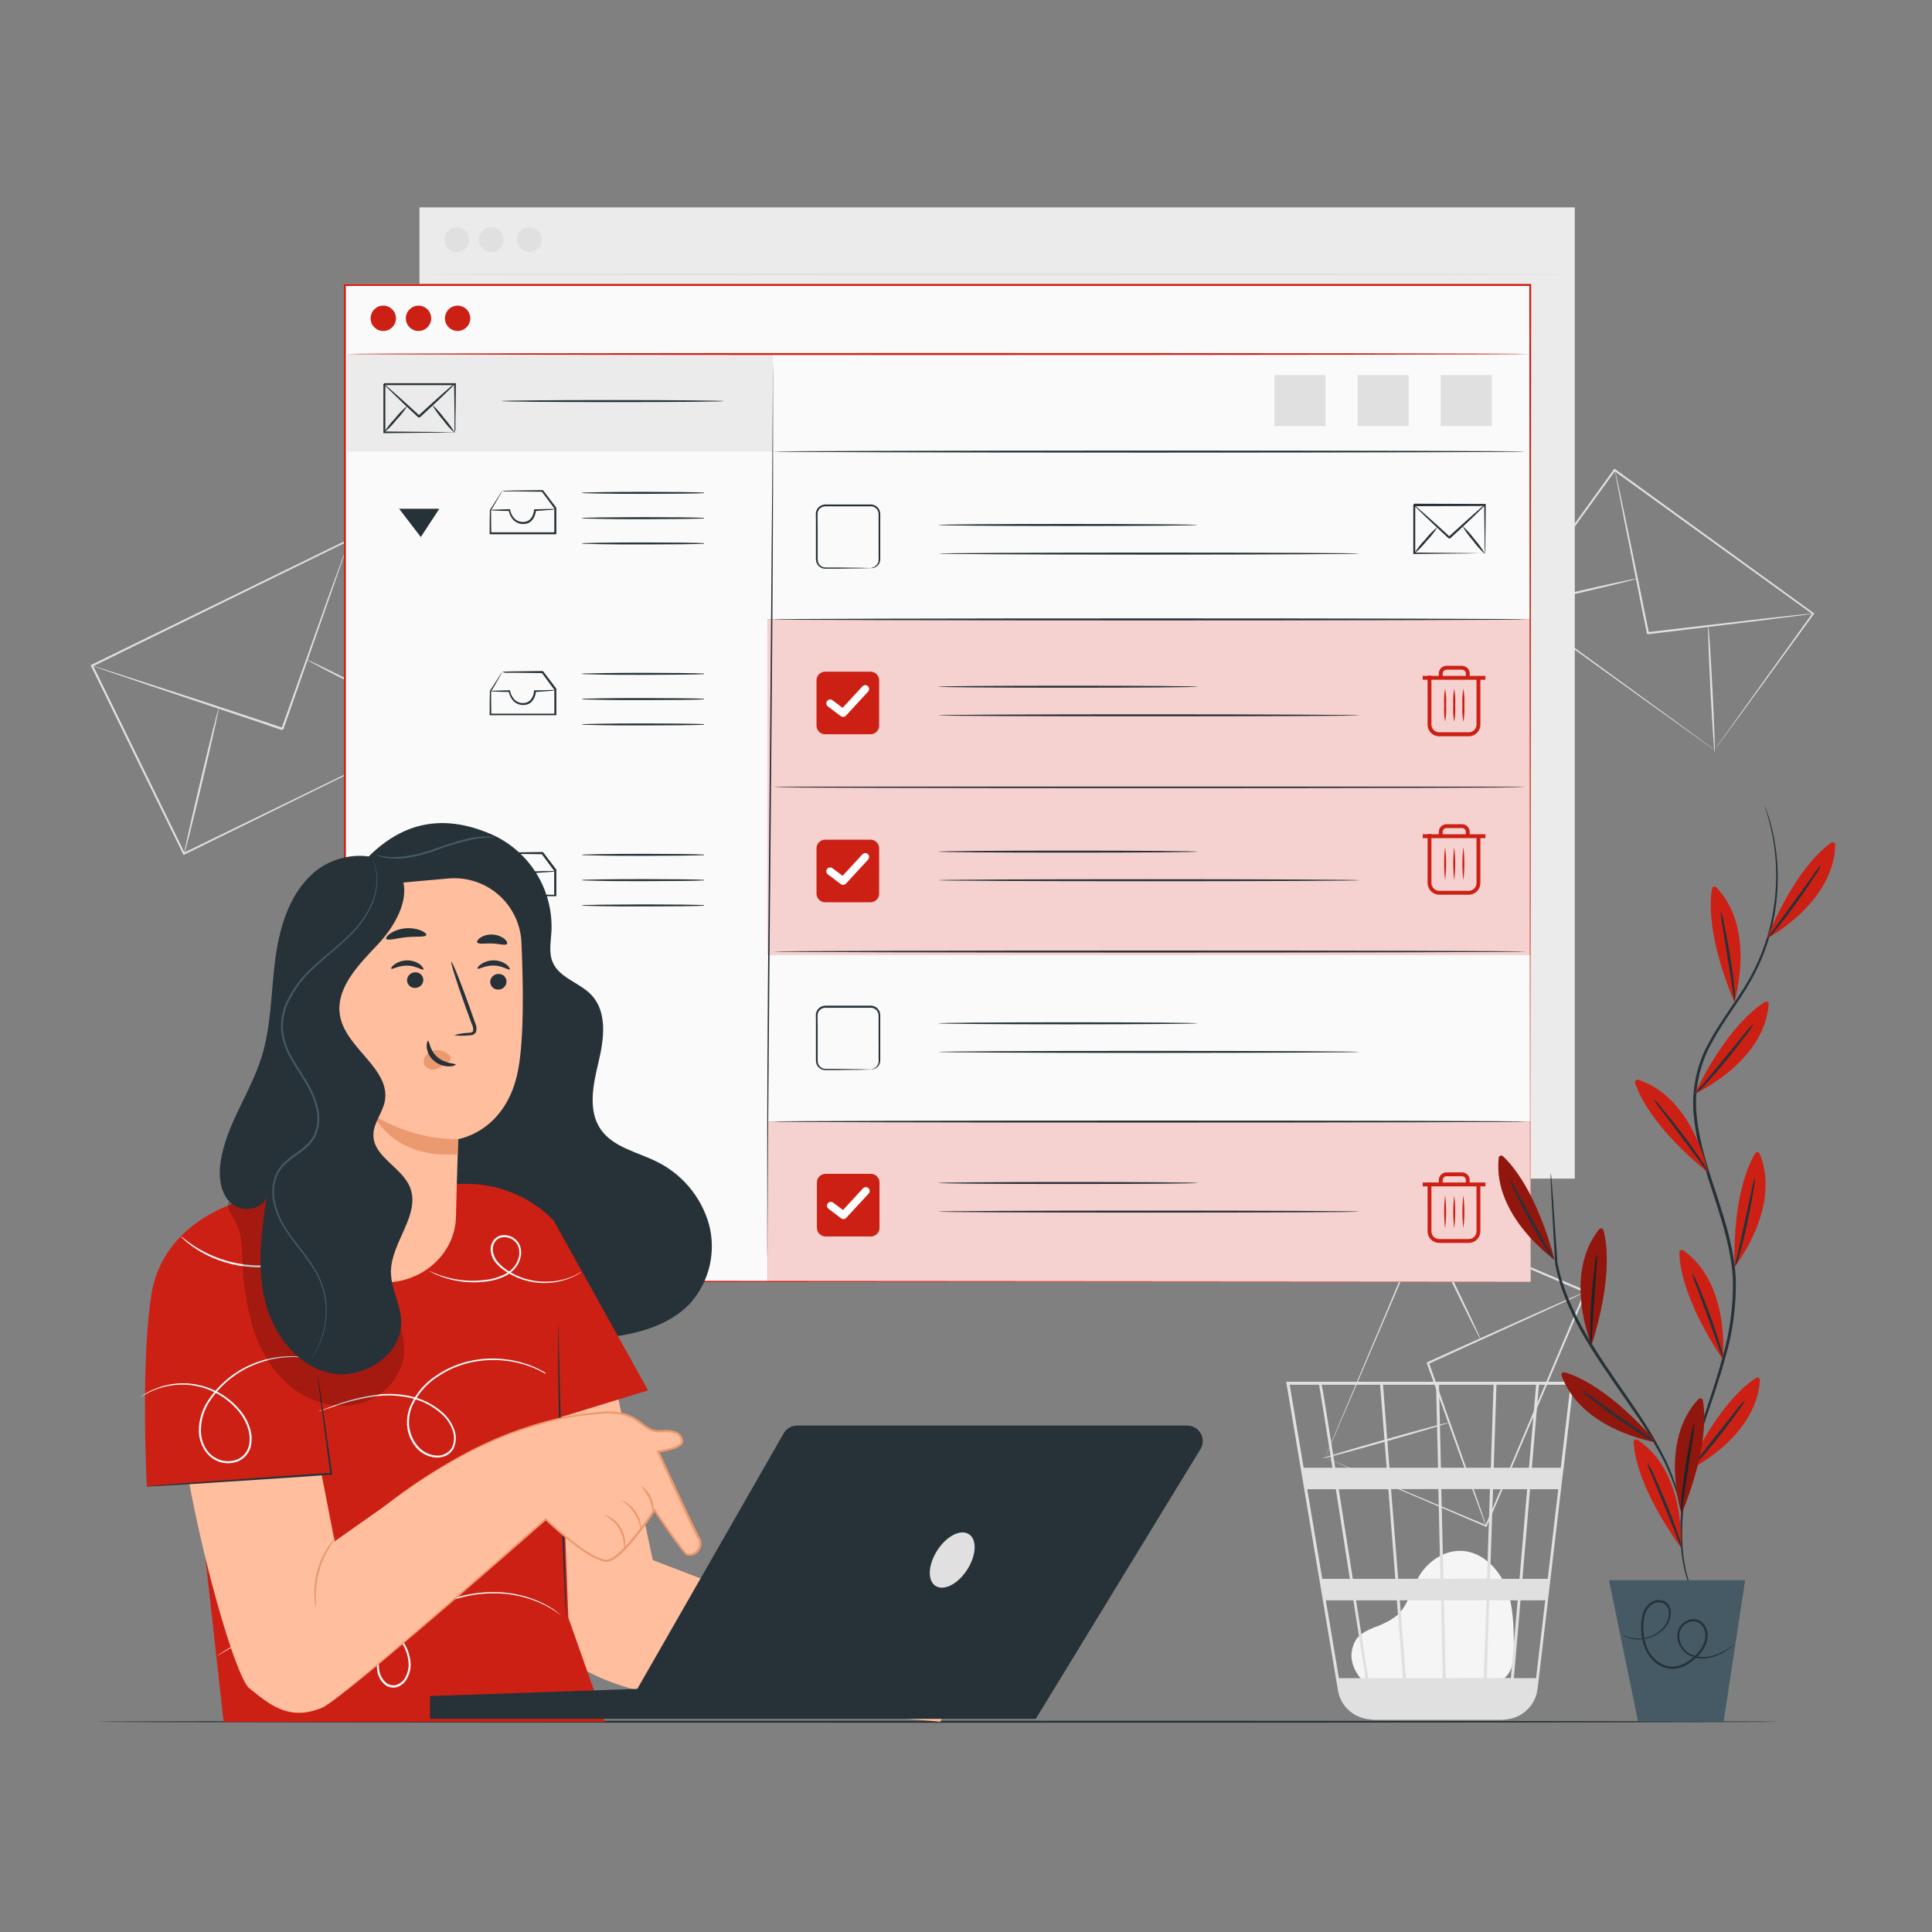
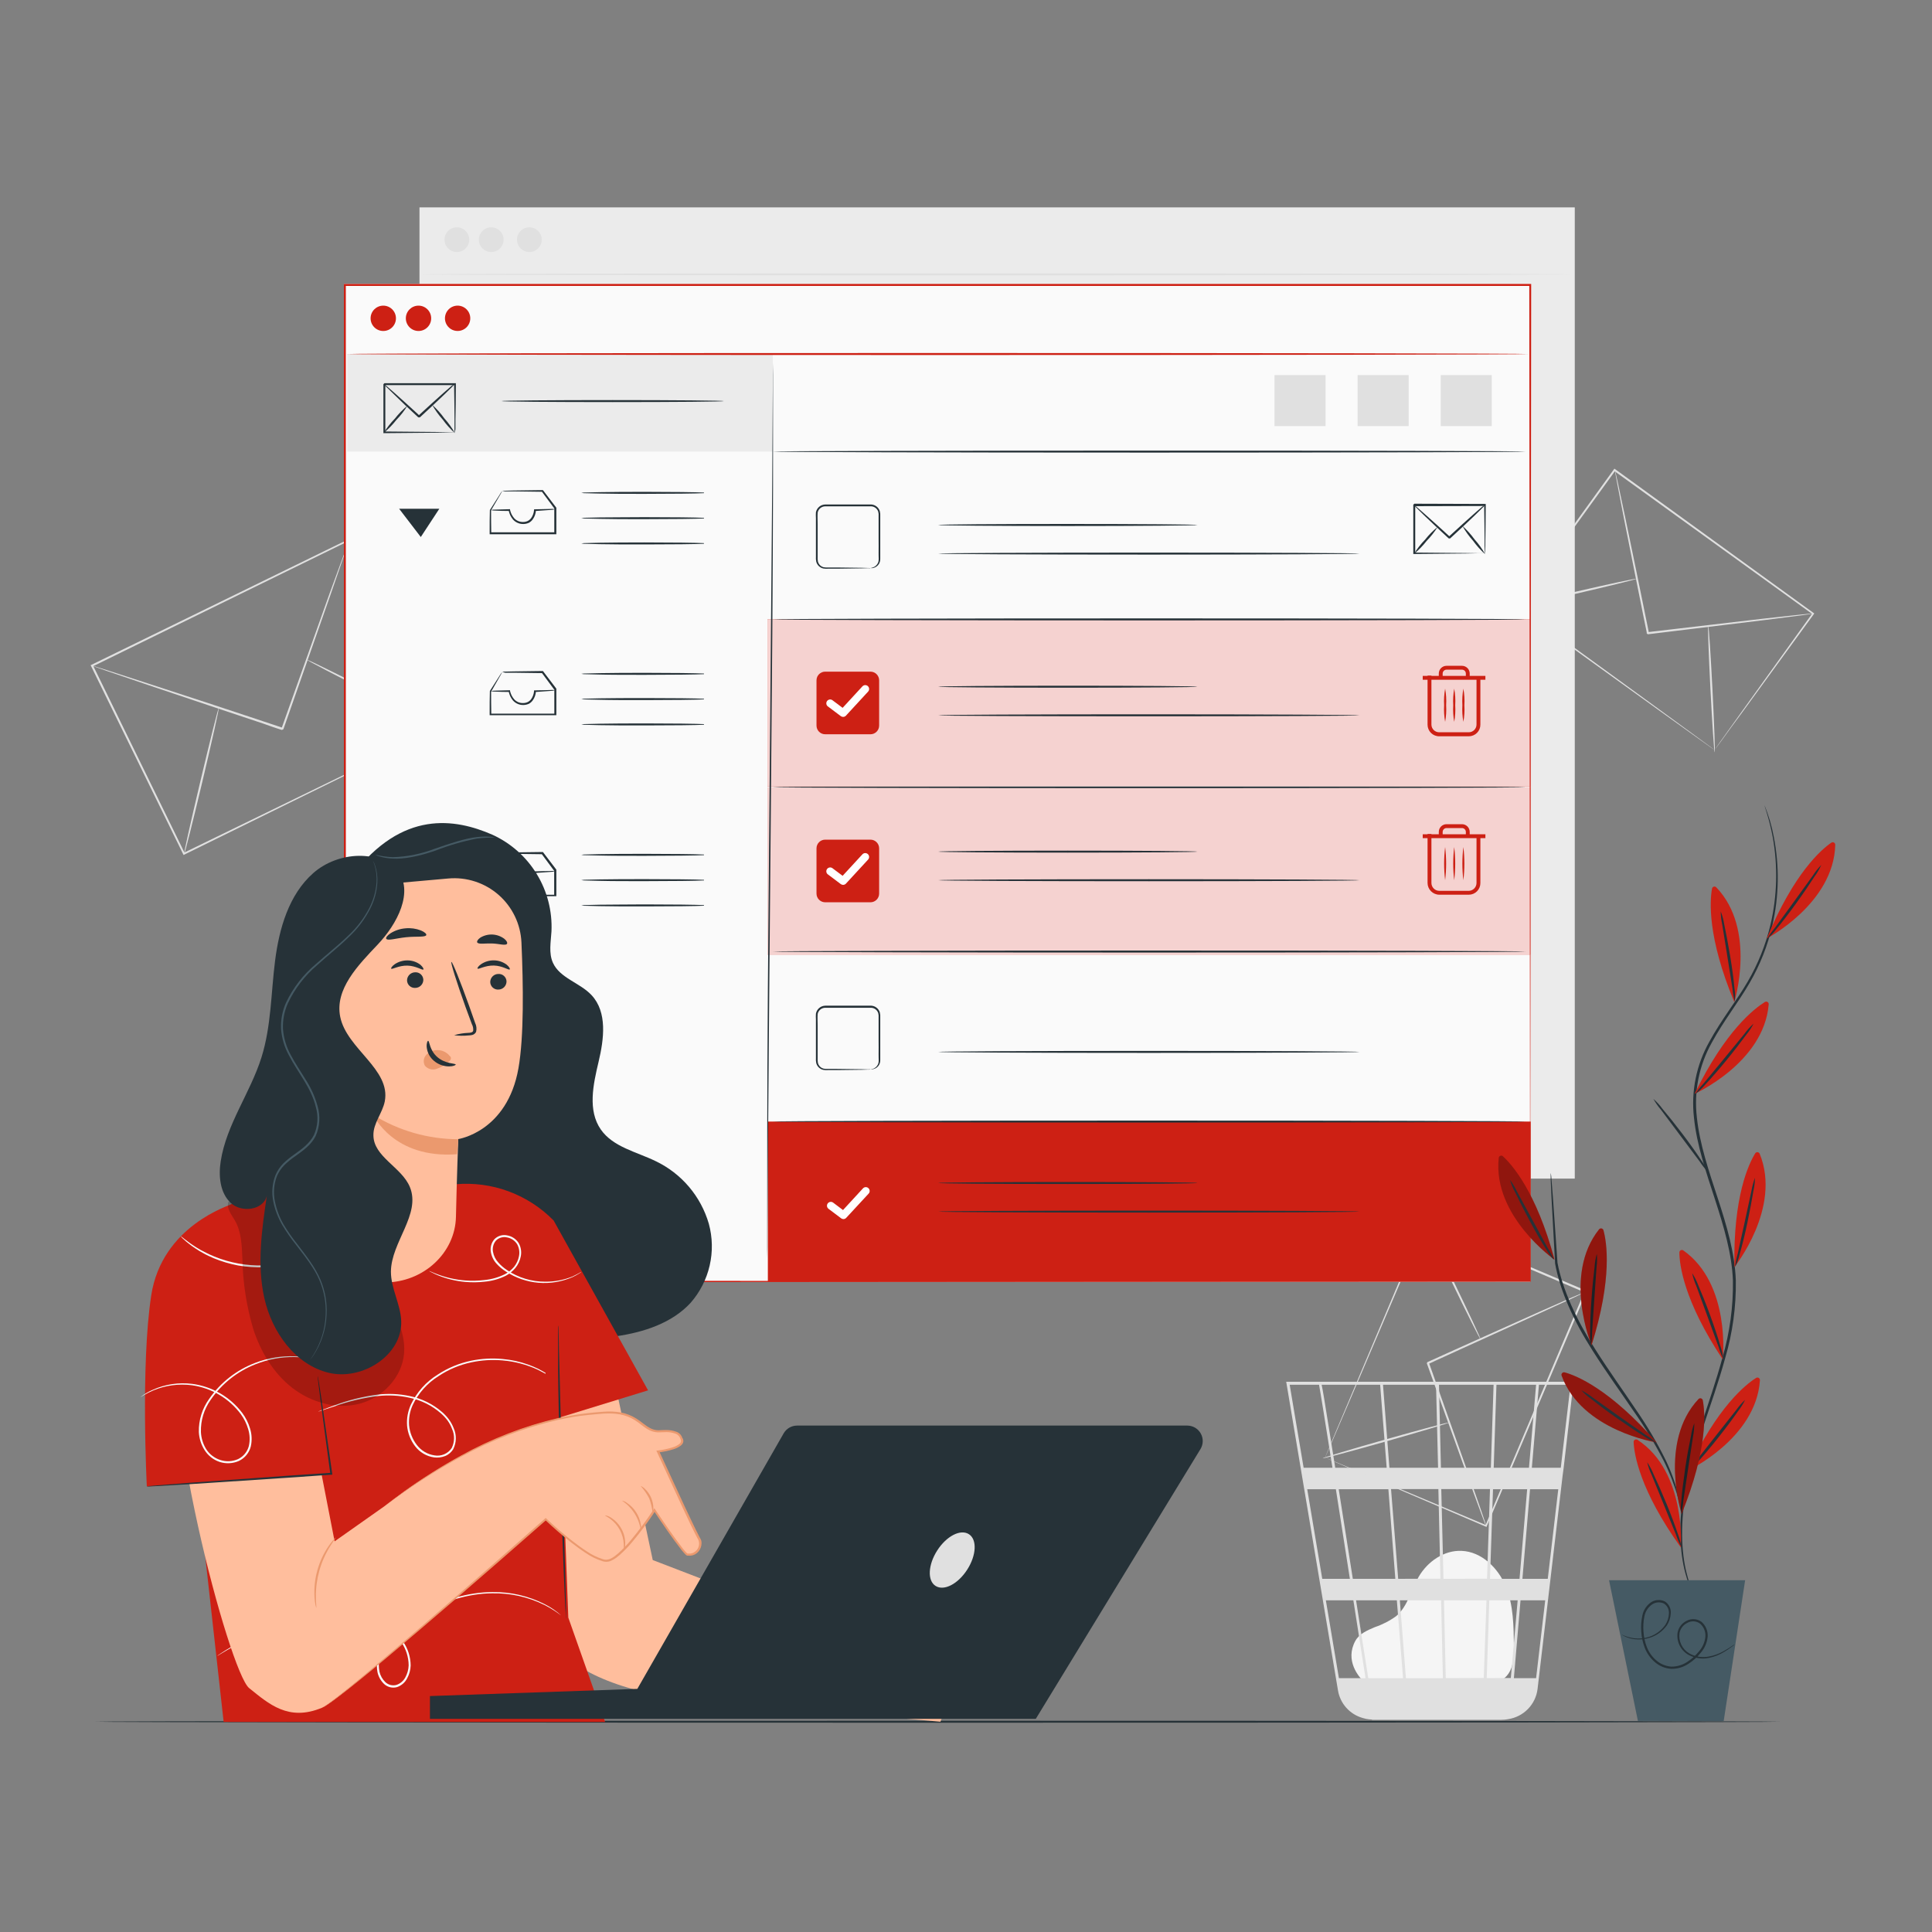
<svg xmlns="http://www.w3.org/2000/svg" width="250" height="250" viewBox="0 0 250 250" fill="none">
  <rect x="0" y="0" width="250" height="250" fill="#808080" stroke="none" />
  <path d="M176.58 217.685C175.785 217.005 174.01 214.845 175.38 212.33C175.88 211.41 176.945 210.955 177.905 210.55C178.898 210.216 179.834 209.732 180.68 209.115C182.18 207.835 182.6 205.71 183.595 204.005C184.745 202.045 186.88 200.575 189.14 200.68C191.73 200.795 193.885 202.91 194.865 205.32C195.845 207.73 195.865 210.405 195.9 213.005C195.9 214.445 195.845 216.07 194.79 217.04C193.815 217.935 192.35 217.945 191.03 217.905L176.89 217.47" fill="#F5F5F5" />
  <path d="M203.625 178.8H166.435L173.135 218.745C173.274 219.577 173.646 220.353 174.208 220.982C174.77 221.611 175.499 222.068 176.31 222.3L176.44 222.335C176.55 222.365 176.66 222.4 176.77 222.42C177.021 222.47 177.275 222.5 177.53 222.51V222.545H177.71H194.285C194.591 222.544 194.896 222.512 195.195 222.45C196.161 222.297 197.051 221.834 197.731 221.13C198.41 220.427 198.842 219.521 198.96 218.55L202.195 191L202.34 189.905L203.6 179L203.625 178.8ZM196.625 204.3H192.805L193.195 192.705H197.615L196.625 204.3ZM197.985 192.705H201.64L200.28 204.3H197L197.985 192.705ZM187.08 217.15L186.85 207.08H192.35L192 217.13L187.08 217.15ZM181.14 207.08H186.48L186.71 217.15H181.925L181.14 207.08ZM181.555 217.15H177.055C176.63 214.43 176.055 210.9 175.475 207.08H180.75L181.555 217.15ZM180.925 204.3L180 192.685H186.125L186.39 204.28L180.925 204.3ZM186.785 204.3L186.5 192.685H192.805L192.42 204.28L186.785 204.3ZM186.455 189.925L186.205 179.19H193.27L192.915 189.925H186.455ZM186.085 189.925H179.79L178.96 179.19H185.825L186.085 189.925ZM179.435 189.925H172.78L172.12 185.78C171.425 181.435 171.165 179.805 171.02 179.19H178.59L179.435 189.925ZM179.655 192.705L180.555 204.3H175.055C174.87 203.125 174.685 201.935 174.495 200.745C174.065 198.005 173.635 195.27 173.23 192.705H179.655ZM174.685 204.3H171.1L169.155 192.705H172.86C173.41 196.27 174.04 200.255 174.67 204.28L174.685 204.3ZM175.125 207.08C175.67 210.58 176.21 214 176.7 217.15H173.255L171.565 207.08H175.125ZM192.38 217.15L192.715 207.08H196.385L195.5 217.13L192.38 217.15ZM193.285 189.925L193.64 179.19H198.77L197.85 189.925H193.285ZM170.685 179.19C170.835 179.965 171.51 184.19 172.42 189.925H168.69L166.885 179.19H170.685ZM198.77 217.15H195.895L196.755 207.08H199.95L198.77 217.15ZM201.965 189.925H198.22L199.14 179.19H203.225L201.965 189.925Z" fill="#E0E0E0" />
  <path d="M57.12 94.18C57.12 94.18 57.035 94.025 56.89 93.735L56.245 92.445L53.815 87.535C51.725 83.3 48.74 77.24 45.115 69.885L45.26 69.935L11.96 86.25L12.02 86.075L23.915 110.42L23.755 110.365L47.795 98.67L54.65 95.35L56.5 94.5L56.97 94.28L57.14 94.205L56.99 94.285L56.5 94.5L54.705 95.395L47.905 98.755L23.86 110.58L23.755 110.635L23.7 110.525L11.785 86.195L11.725 86.075L11.845 86.02L45.165 69.75L45.26 69.705L45.305 69.8L53.935 87.555L56.305 92.465L56.92 93.75L57.12 94.18Z" fill="#E0E0E0" />
  <path d="M45.21 69.84C45.207 69.885 45.197 69.928 45.18 69.97C45.15 70.07 45.11 70.195 45.06 70.345C44.945 70.695 44.785 71.175 44.56 71.78C44.125 73.045 43.505 74.835 42.74 77.04L36.67 94.365L36.5 94.445H36.47H36.43L36.35 94.42L36.19 94.365L35.87 94.26L35.24 94.05L34 93.61L31.555 92.795L26.93 91.25L19.105 88.62L13.835 86.825L12.41 86.325L12.04 86.19C11.996 86.178 11.954 86.16 11.915 86.135C11.96 86.138 12.004 86.148 12.045 86.165L12.425 86.275L13.87 86.73L19.165 88.445L27 91L31.63 92.53L34.08 93.345L35.33 93.76L35.965 93.97L36.28 94.075L36.44 94.125L36.52 94.155H36.56H36.59C36.52 94.19 36.76 94.08 36.435 94.24C38.84 87.49 41.015 81.385 42.595 76.94L44.5 71.745C44.72 71.145 44.9 70.67 45 70.33L45.145 69.96L45.21 69.84Z" fill="#E0E0E0" />
  <path d="M28.315 91.59C28.385 91.59 27.435 95.875 26.19 101.125C24.945 106.375 23.875 110.625 23.805 110.6C23.735 110.575 24.69 106.315 25.935 101.065C27.18 95.815 28.245 91.57 28.315 91.59Z" fill="#E0E0E0" />
  <path d="M57.47 94.36C57.44 94.42 53.44 92.46 48.535 89.98C43.63 87.5 39.68 85.435 39.715 85.37C39.75 85.305 43.75 87.265 48.655 89.75C53.56 92.235 57.5 94.295 57.47 94.36Z" fill="#E0E0E0" />
  <path d="M221.865 97.04C221.865 97.04 221.94 96.92 222.09 96.705L222.76 95.76L225.31 92.19L234.545 79.33V79.48L208.845 60.915L209.03 60.885L196.255 78.525L196.23 78.36L214.69 91.79L219.96 95.64L221.365 96.67L221.725 96.94C221.805 97.005 221.85 97.035 221.85 97.04L221.73 96.96L221.37 96.71L219.97 95.71L214.685 91.925L196.105 78.55L196 78.5L196.07 78.4L208.825 60.75L208.905 60.645L209.01 60.72L234.685 79.325L234.77 79.385L234.705 79.47L225.355 92.3C224.24 93.8 223.355 95.005 222.77 95.825C222.48 96.22 222.27 96.525 222.095 96.735C221.92 96.945 221.865 97.04 221.865 97.04Z" fill="#E0E0E0" />
  <path d="M234.63 79.395C234.487 79.429 234.341 79.454 234.195 79.47L232.95 79.645L228.365 80.23L213.23 82.075C212.945 81.865 213.15 82.01 213.085 81.96V81.91V81.84L213.06 81.705L213.005 81.43L212.895 80.89C212.82 80.53 212.75 80.17 212.675 79.815C212.535 79.105 212.39 78.405 212.255 77.715C211.98 76.34 211.71 75.01 211.46 73.745C210.96 71.245 210.505 68.945 210.125 67.025C209.745 65.105 209.46 63.58 209.25 62.485L209.025 61.25C208.995 61.106 208.974 60.961 208.96 60.815C209.011 60.953 209.049 61.095 209.075 61.24C209.14 61.54 209.235 61.95 209.35 62.465L210.305 66.965C210.7 68.885 211.17 71.155 211.695 73.68C211.95 74.945 212.225 76.27 212.505 77.645C212.645 78.335 212.785 79.035 212.93 79.745C213.005 80.1 213.075 80.455 213.15 80.815L213.26 81.36L213.315 81.63L213.34 81.77V81.835V81.895C213.28 81.85 213.485 82.005 213.2 81.8L228.345 80.035L232.94 79.535L234.19 79.41C234.336 79.393 234.483 79.388 234.63 79.395Z" fill="#E0E0E0" />
  <path d="M211.785 74.885C211.785 74.955 208.285 75.82 203.965 76.82C199.645 77.82 196.1 78.57 196.08 78.5C196.06 78.43 199.58 77.565 203.905 76.565C208.23 75.565 211.77 74.815 211.785 74.885Z" fill="#E0E0E0" />
  <path d="M221.88 97.365C221.81 97.365 221.56 93.71 221.33 89.195C221.1 84.68 220.97 81.015 221.045 81.01C221.12 81.005 221.36 84.665 221.59 89.18C221.82 93.695 221.95 97.36 221.88 97.365Z" fill="#E0E0E0" />
  <path d="M171.46 188.62L171.85 188.77L172.96 189.23L177.175 190.99L192.335 197.365L192.2 197.42L205.05 167.085L205.12 167.26L184.295 158.4L184.45 158.335L175.12 180.15C173.975 182.815 173.07 184.93 172.44 186.385C172.13 187.1 171.89 187.655 171.72 188.04L171.535 188.47L171.46 188.62C171.46 188.62 171.46 188.57 171.515 188.475C171.57 188.38 171.615 188.235 171.685 188.055L172.37 186.41L175 180.175C177.265 174.81 180.47 167.21 184.25 158.24L184.295 158.13L184.405 158.18L205.225 167L205.345 167.05L205.29 167.17C200.445 178.565 195.965 189.085 192.39 197.49L192.35 197.585L192.255 197.545L177.075 191.045L172.905 189.245L171.825 188.775L171.46 188.62Z" fill="#E0E0E0" />
  <path d="M192.295 197.465C192.274 197.432 192.257 197.397 192.245 197.36C192.21 197.275 192.17 197.17 192.115 197.045C192.005 196.745 191.85 196.335 191.655 195.82C191.255 194.735 190.69 193.2 190 191.32L184.63 176.41C184.77 176.085 184.675 176.32 184.705 176.245H184.74L184.805 176.215L184.935 176.155L185.2 176.035L185.725 175.8L186.76 175.33L188.79 174.415L192.625 172.69L199.125 169.78L203.515 167.84L204.715 167.34L205.03 167.215C205.105 167.185 205.14 167.175 205.14 167.18L205.04 167.24L204.74 167.39L203.56 167.95L199.2 169.95L192.7 172.91L188.87 174.65L186.87 175.565L185.83 176.035L185.33 176.275L185.07 176.39L184.935 176.45L184.87 176.48H184.84C184.865 176.41 184.765 176.645 184.9 176.325C186.965 182.145 188.835 187.415 190.195 191.255C190.855 193.155 191.395 194.7 191.775 195.79C191.95 196.315 192.09 196.725 192.19 197.03C192.23 197.16 192.265 197.265 192.295 197.355C192.3 197.391 192.3 197.428 192.295 197.465Z" fill="#E0E0E0" />
  <path d="M191.575 173.28C191.51 173.31 189.82 169.96 187.805 165.78C185.79 161.6 184.21 158.22 184.275 158.185C184.34 158.15 186.025 161.505 188.04 165.685C190.055 169.865 191.635 173.25 191.575 173.28Z" fill="#E0E0E0" />
  <path d="M171.135 188.71C171.135 188.64 174.765 187.545 179.285 186.265C183.805 184.985 187.5 184 187.5 184.075C187.5 184.15 183.87 185.24 179.35 186.52C174.83 187.8 171.155 188.78 171.135 188.71Z" fill="#E0E0E0" />
  <path d="M203.775 26.835H54.28V152.51H203.775V26.835Z" fill="#EBEBEB" />
  <path d="M54.57 35.5C54.57 35.43 87.91 35.37 129.025 35.37C170.14 35.37 203.5 35.445 203.5 35.5C203.5 35.555 170.17 35.63 129.04 35.63C87.91 35.63 54.57 35.585 54.57 35.5Z" fill="#E0E0E0" />
  <path d="M59.12 32.615C60.004 32.615 60.72 31.899 60.72 31.015C60.72 30.131 60.004 29.415 59.12 29.415C58.236 29.415 57.52 30.131 57.52 31.015C57.52 31.899 58.236 32.615 59.12 32.615Z" fill="#E0E0E0" />
  <path d="M63.565 32.615C64.449 32.615 65.165 31.899 65.165 31.015C65.165 30.131 64.449 29.415 63.565 29.415C62.682 29.415 61.965 30.131 61.965 31.015C61.965 31.899 62.682 32.615 63.565 32.615Z" fill="#E0E0E0" />
  <path d="M68.5 32.615C69.384 32.615 70.1 31.899 70.1 31.015C70.1 30.131 69.384 29.415 68.5 29.415C67.616 29.415 66.9 30.131 66.9 31.015C66.9 31.899 67.616 32.615 68.5 32.615Z" fill="#E0E0E0" />
  <path d="M230.325 222.79C230.325 222.865 181.53 222.92 121.355 222.92C61.18 222.92 12.355 222.865 12.355 222.79C12.355 222.715 61.14 222.66 121.355 222.66C181.57 222.66 230.325 222.72 230.325 222.79Z" fill="#263238" />
  <path d="M198 165.855C198 164.94 197.955 114.59 197.89 36.905L198 37H44.62L44.75 36.87C44.75 83.6 44.75 127.675 44.75 165.82L44.63 165.705L198.025 165.82L44.63 165.935H44.5V165.82C44.5 127.675 44.5 83.6 44.5 36.87V36.74H44.645H198.025H198.135V36.85C198.065 114.59 198 164.94 198 165.855Z" fill="#FAFAFA" />
  <path d="M198.02 36.905H44.625V165.855H198.02V36.905Z" fill="#FAFAFA" />
  <path d="M100.005 45.81H44.925V58.435H100.005V45.81Z" fill="#EBEBEB" />
  <path d="M58.815 56C58.815 56 58.815 55.835 58.815 55.535C58.815 55.235 58.815 54.79 58.815 54.265C58.815 53.145 58.785 51.595 58.76 49.725L58.865 49.83H49.73L49.86 49.7V52.955C49.86 54.005 49.86 55.01 49.86 55.955L49.74 55.835L56.295 55.895L58.185 55.93H58.685H58.87C58.656 55.954 58.441 55.964 58.225 55.96L56.36 55.99L49.73 56.05H49.615V56C49.615 55.045 49.615 54.04 49.615 53V51.39C49.615 51.12 49.615 50.845 49.615 50.57V49.715C49.5 49.83 49.775 49.555 49.75 49.585H58.885H58.99V49.69C58.99 51.59 58.95 53.16 58.935 54.295C58.935 54.795 58.935 55.225 58.935 55.545C58.91 55.7 58.87 55.853 58.815 56Z" fill="#263238" />
  <path d="M58.815 49.705C58.815 49.705 58.71 49.85 58.49 50.075C58.27 50.3 57.945 50.615 57.54 51.005C56.73 51.785 55.595 52.85 54.335 54.005C53.98 54.005 54.235 54.005 54.155 54.005H54.125L54.065 53.95L53.95 53.84L53.715 53.625L53.265 53.205L52.41 52.41L50.955 51C50.55 50.61 50.225 50.295 50 50.07C49.876 49.962 49.766 49.837 49.675 49.7C49.675 49.7 49.83 49.79 50.07 49.995C50.31 50.2 50.655 50.495 51.07 50.865L52.54 52.185L53.4 52.97L53.855 53.385L54.09 53.6L54.205 53.71L54.265 53.76L54.295 53.79H54.135C55.395 52.63 56.545 51.585 57.39 50.84C57.81 50.47 58.155 50.17 58.39 49.97C58.518 49.862 58.661 49.773 58.815 49.705Z" fill="#263238" />
  <path d="M52.72 52.5C52.313 53.163 51.834 53.779 51.29 54.335C50.813 54.95 50.268 55.508 49.665 56C50.073 55.339 50.552 54.725 51.095 54.17C51.573 53.555 52.118 52.995 52.72 52.5Z" fill="#263238" />
  <path d="M58.875 56.055C58.285 55.53 57.755 54.941 57.295 54.3C56.766 53.71 56.304 53.065 55.915 52.375C56.505 52.901 57.035 53.491 57.495 54.135C58.024 54.722 58.487 55.366 58.875 56.055Z" fill="#263238" />
  <path d="M93.68 51.9C93.68 51.975 87.23 52.03 79.28 52.03C71.33 52.03 64.885 51.975 64.885 51.9C64.885 51.825 71.33 51.77 79.28 51.77C87.23 51.77 93.68 51.83 93.68 51.9Z" fill="#263238" />
  <path d="M198.02 101.89H99.305V123.52H198.02V101.89Z" fill="#CD2014" />
  <g opacity="0.8">
    <path d="M198.02 101.89H99.305V123.52H198.02V101.89Z" fill="white" />
  </g>
  <path d="M112.635 108.65H106.78C106.158 108.65 105.655 109.154 105.655 109.775V115.63C105.655 116.252 106.158 116.755 106.78 116.755H112.635C113.256 116.755 113.76 116.252 113.76 115.63V109.775C113.76 109.154 113.256 108.65 112.635 108.65Z" fill="#CD2014" />
  <path d="M109.095 114.5C108.987 114.5 108.882 114.465 108.795 114.4L107.16 113.17C107.101 113.134 107.05 113.085 107.011 113.028C106.972 112.97 106.945 112.905 106.933 112.837C106.92 112.769 106.922 112.699 106.938 112.631C106.954 112.564 106.983 112.5 107.025 112.445C107.067 112.389 107.12 112.343 107.181 112.309C107.241 112.276 107.308 112.255 107.377 112.248C107.446 112.242 107.516 112.25 107.582 112.271C107.648 112.293 107.709 112.329 107.76 112.375L109.035 113.33L111.595 110.55C111.685 110.453 111.81 110.395 111.943 110.39C112.076 110.385 112.205 110.433 112.302 110.523C112.4 110.613 112.458 110.738 112.463 110.871C112.468 111.004 112.42 111.133 112.33 111.23L109.465 114.34C109.418 114.391 109.36 114.432 109.297 114.459C109.233 114.487 109.164 114.501 109.095 114.5Z" fill="white" />
  <path d="M198.02 80.15H99.305V101.78H198.02V80.15Z" fill="#CD2014" />
  <path d="M197.425 101.86C197.425 101.935 175.615 101.99 148.715 101.99C121.815 101.99 100.005 101.935 100.005 101.86C100.005 101.785 121.81 101.73 148.715 101.73C175.62 101.73 197.425 101.79 197.425 101.86Z" fill="#263238" />
  <path d="M198.075 145.13H99.36V165.855H198.075V145.13Z" fill="#CD2014" />
  <g opacity="0.8">
-     <path d="M198.075 145.13H99.36V165.855H198.075V145.13Z" fill="white" />
-   </g>
+     </g>
  <path d="M112.685 151.895H106.83C106.209 151.895 105.705 152.399 105.705 153.02V158.875C105.705 159.496 106.209 160 106.83 160H112.685C113.306 160 113.81 159.496 113.81 158.875V153.02C113.81 152.399 113.306 151.895 112.685 151.895Z" fill="#CD2014" />
  <path d="M109.145 157.75C109.037 157.75 108.931 157.715 108.845 157.65L107.21 156.42C107.104 156.34 107.034 156.222 107.015 156.091C106.996 155.959 107.03 155.826 107.11 155.72C107.189 155.614 107.308 155.544 107.439 155.525C107.57 155.506 107.704 155.54 107.81 155.62L109.085 156.58L111.645 153.8C111.688 153.747 111.741 153.703 111.802 153.671C111.862 153.639 111.929 153.62 111.997 153.615C112.065 153.61 112.133 153.619 112.198 153.641C112.263 153.664 112.322 153.699 112.372 153.746C112.423 153.792 112.463 153.848 112.491 153.91C112.519 153.973 112.533 154.04 112.534 154.109C112.535 154.177 112.521 154.245 112.495 154.308C112.468 154.371 112.429 154.428 112.38 154.475L109.5 157.59C109.454 157.639 109.399 157.678 109.338 157.706C109.278 157.733 109.212 157.748 109.145 157.75Z" fill="white" />
  <g opacity="0.8">
    <path d="M198.02 80.15H99.305V101.78H198.02V80.15Z" fill="white" />
  </g>
  <path d="M112.635 86.91H106.78C106.158 86.91 105.655 87.414 105.655 88.035V93.89C105.655 94.511 106.158 95.015 106.78 95.015H112.635C113.256 95.015 113.76 94.511 113.76 93.89V88.035C113.76 87.414 113.256 86.91 112.635 86.91Z" fill="#CD2014" />
  <path d="M109.095 92.765C108.987 92.765 108.882 92.73 108.795 92.665L107.16 91.435C107.101 91.399 107.05 91.35 107.011 91.293C106.972 91.235 106.945 91.171 106.933 91.102C106.92 91.034 106.922 90.964 106.938 90.896C106.954 90.829 106.983 90.765 107.025 90.71C107.067 90.654 107.12 90.608 107.181 90.574C107.241 90.54 107.308 90.52 107.377 90.513C107.446 90.507 107.516 90.515 107.582 90.537C107.648 90.558 107.709 90.594 107.76 90.64L109.035 91.595L111.595 88.815C111.685 88.718 111.809 88.66 111.941 88.655C112.073 88.649 112.202 88.696 112.3 88.785C112.349 88.83 112.388 88.883 112.416 88.943C112.444 89.003 112.46 89.068 112.463 89.134C112.466 89.2 112.456 89.266 112.433 89.328C112.41 89.39 112.375 89.447 112.33 89.495L109.465 92.605C109.418 92.656 109.36 92.697 109.297 92.724C109.233 92.752 109.164 92.766 109.095 92.765Z" fill="white" />
  <path d="M198 165.855C198 164.94 197.955 114.59 197.89 36.905L198 37H44.62L44.75 36.87C44.75 83.6 44.75 127.675 44.75 165.82L44.63 165.705L198.025 165.82L44.63 165.935H44.5V165.82C44.5 127.675 44.5 83.6 44.5 36.87V36.74H44.645H198.025H198.135V36.85C198.065 114.59 198 164.94 198 165.855Z" fill="#CD2014" />
  <path d="M44.925 45.81C44.925 45.735 79.13 45.68 121.32 45.68C163.51 45.68 197.725 45.735 197.725 45.81C197.725 45.885 163.525 45.94 121.32 45.94C79.115 45.94 44.925 45.88 44.925 45.81Z" fill="#CD2014" />
  <path d="M49.595 42.83C50.501 42.83 51.235 42.096 51.235 41.19C51.235 40.285 50.501 39.55 49.595 39.55C48.689 39.55 47.955 40.285 47.955 41.19C47.955 42.096 48.689 42.83 49.595 42.83Z" fill="#CD2014" />
  <path d="M54.155 42.83C55.061 42.83 55.795 42.096 55.795 41.19C55.795 40.285 55.061 39.55 54.155 39.55C53.249 39.55 52.515 40.285 52.515 41.19C52.515 42.096 53.249 42.83 54.155 42.83Z" fill="#CD2014" />
  <path d="M60.375 40.03C60.605 40.259 60.761 40.552 60.824 40.87C60.887 41.188 60.854 41.517 60.73 41.817C60.606 42.117 60.396 42.373 60.126 42.553C59.857 42.733 59.539 42.829 59.215 42.829C58.891 42.829 58.574 42.733 58.304 42.553C58.035 42.373 57.824 42.117 57.7 41.817C57.576 41.517 57.543 41.188 57.607 40.87C57.67 40.552 57.826 40.259 58.055 40.03C58.208 39.878 58.388 39.757 58.587 39.674C58.786 39.592 59 39.549 59.215 39.549C59.431 39.549 59.644 39.592 59.843 39.674C60.042 39.757 60.223 39.878 60.375 40.03Z" fill="#CD2014" />
  <path d="M65 63.5C65.118 63.486 65.237 63.486 65.355 63.5L66.395 63.47L70.205 63.42H70.255L70.285 63.46L71.965 65.67L71.99 65.705V65.745C71.99 66.745 71.99 67.855 71.99 69.005V69.135H70.33H63.47H63.36V69C63.36 67.87 63.36 66.865 63.39 66L64.56 64.165C64.691 63.934 64.838 63.712 65 63.5C64.978 63.567 64.948 63.631 64.91 63.69L64.625 64.19L63.545 66.035V65.99C63.545 66.84 63.545 67.845 63.57 68.99L63.46 68.88H70.32H71.855L71.725 69.01C71.725 67.86 71.725 66.76 71.725 65.75L71.75 65.82L70.1 63.595L70.185 63.635L66.415 63.585H65.365C65.241 63.568 65.119 63.54 65 63.5Z" fill="#263238" />
  <path d="M71.875 65.89C71.638 65.954 71.395 65.987 71.15 65.99C70.69 66.03 70.03 66.075 69.245 66.125L69.35 66.015C69.331 66.433 69.194 66.837 68.955 67.18C68.825 67.369 68.654 67.526 68.455 67.64C68.235 67.742 67.997 67.798 67.755 67.805C67.497 67.816 67.24 67.769 67.003 67.669C66.765 67.569 66.552 67.417 66.38 67.225C66.093 66.882 65.9 66.47 65.82 66.03L65.93 66.12C65.2 66.12 64.59 66.095 64.165 66.075C63.941 66.079 63.717 66.054 63.5 66C63.718 65.953 63.942 65.933 64.165 65.94C64.59 65.94 65.2 65.905 65.93 65.89H66V65.985C66.085 66.376 66.265 66.74 66.525 67.045C66.672 67.21 66.855 67.341 67.059 67.427C67.263 67.514 67.484 67.554 67.705 67.545C67.909 67.544 68.111 67.498 68.295 67.41C68.468 67.32 68.619 67.192 68.735 67.035C68.947 66.732 69.075 66.379 69.105 66.01V65.905H69.2C69.99 65.88 70.65 65.865 71.115 65.86C71.369 65.838 71.624 65.848 71.875 65.89Z" fill="#263238" />
  <path d="M90.67 63.775C90.81 63.744 90.952 63.73 91.095 63.735V63.815C90.095 63.865 87 63.905 83.37 63.905C81.12 63.905 79.08 63.905 77.605 63.865L75.86 63.825C75.646 63.832 75.431 63.815 75.22 63.775C75.431 63.735 75.646 63.718 75.86 63.725L77.605 63.685C79.08 63.66 81.105 63.645 83.37 63.645C87 63.645 90.075 63.685 91.095 63.735V63.815C90.952 63.823 90.809 63.81 90.67 63.775Z" fill="#263238" />
  <path d="M90.67 67.05C90.809 67.016 90.952 67.002 91.095 67.01V67.09C90.095 67.14 87 67.18 83.37 67.18C81.12 67.18 79.08 67.18 77.605 67.14L75.86 67.1C75.646 67.104 75.431 67.088 75.22 67.05C75.431 67.01 75.645 66.991 75.86 66.995L77.605 66.955C79.08 66.955 81.105 66.92 83.37 66.92C87 66.92 90.075 66.955 91.095 67.01V67.09C90.953 67.092 90.81 67.079 90.67 67.05Z" fill="#263238" />
  <path d="M90.67 70.32C90.81 70.289 90.952 70.275 91.095 70.28V70.36C90.095 70.415 87 70.45 83.37 70.45C81.12 70.45 79.08 70.45 77.605 70.415L75.86 70.37C75.646 70.378 75.431 70.361 75.22 70.32C75.431 70.283 75.646 70.266 75.86 70.27L77.605 70.23C79.08 70.205 81.105 70.19 83.37 70.19C87 70.19 90.075 70.23 91.095 70.28V70.36C90.952 70.369 90.809 70.355 90.67 70.32Z" fill="#263238" />
  <path d="M65 86.935C65.117 86.912 65.236 86.902 65.355 86.905L66.395 86.88L70.205 86.83H70.255L70.285 86.87L71.965 89.08L71.99 89.115V89.155C71.99 90.155 71.99 91.265 71.99 92.415V92.545H70.33H63.47H63.36V92.435C63.36 91.305 63.36 90.3 63.39 89.435V89.41L64.56 87.575C64.688 87.359 64.83 87.152 64.985 86.955C64.963 87.022 64.933 87.086 64.895 87.145L64.61 87.645L63.55 89.5V89.455C63.55 90.305 63.55 91.31 63.575 92.455L63.465 92.345H70.325H71.86L71.73 92.475C71.73 91.325 71.73 90.225 71.73 89.215L71.755 89.285L70.105 87.06L70.19 87.1L66.42 87.05H65.37C65.243 87.023 65.119 86.985 65 86.935Z" fill="#263238" />
  <path d="M71.875 89.31C71.638 89.374 71.395 89.407 71.15 89.41C70.69 89.45 70.03 89.495 69.245 89.545L69.35 89.435C69.331 89.853 69.194 90.257 68.955 90.6C68.825 90.789 68.654 90.946 68.455 91.06C68.235 91.162 67.997 91.218 67.755 91.225C67.497 91.236 67.24 91.189 67.003 91.089C66.765 90.989 66.552 90.837 66.38 90.645C66.093 90.302 65.9 89.89 65.82 89.45L65.93 89.54C65.2 89.54 64.59 89.515 64.165 89.495C63.941 89.503 63.718 89.481 63.5 89.43C63.718 89.382 63.942 89.361 64.165 89.365L65.93 89.32H66V89.415C66.085 89.806 66.265 90.17 66.525 90.475C66.672 90.64 66.855 90.771 67.059 90.858C67.263 90.944 67.484 90.984 67.705 90.975C67.909 90.974 68.111 90.928 68.295 90.84C68.468 90.75 68.619 90.622 68.735 90.465C68.947 90.162 69.075 89.809 69.105 89.44V89.335H69.2C69.99 89.335 70.65 89.295 71.115 89.29C71.368 89.264 71.624 89.271 71.875 89.31Z" fill="#263238" />
  <path d="M90.67 87.195C90.81 87.164 90.952 87.15 91.095 87.155V87.235C90.095 87.285 87 87.325 83.37 87.325C81.12 87.325 79.08 87.325 77.605 87.285L75.86 87.245C75.646 87.253 75.431 87.236 75.22 87.195C75.431 87.155 75.646 87.138 75.86 87.145L77.605 87.105C79.08 87.08 81.105 87.065 83.37 87.065C87 87.065 90.075 87.105 91.095 87.155V87.235C90.952 87.24 90.81 87.227 90.67 87.195Z" fill="#263238" />
  <path d="M90.67 90.47C90.809 90.435 90.952 90.422 91.095 90.43V90.5C90.095 90.55 87 90.59 83.37 90.59C81.12 90.59 79.08 90.59 77.605 90.55L75.86 90.51C75.646 90.514 75.431 90.497 75.22 90.46C75.431 90.419 75.645 90.401 75.86 90.405L77.605 90.365C79.08 90.34 81.105 90.33 83.37 90.33C87 90.33 90.075 90.365 91.095 90.42V90.5C90.953 90.505 90.81 90.495 90.67 90.47Z" fill="#263238" />
  <path d="M90.67 93.74C90.81 93.709 90.952 93.695 91.095 93.7V93.78C90.095 93.835 87 93.87 83.37 93.87C81.12 93.87 79.08 93.87 77.605 93.835L75.86 93.79C75.646 93.797 75.431 93.781 75.22 93.74C75.431 93.703 75.646 93.686 75.86 93.69L77.605 93.65C79.08 93.625 81.105 93.61 83.37 93.61C87 93.61 90.075 93.65 91.095 93.7V93.78C90.952 93.789 90.809 93.775 90.67 93.74Z" fill="#263238" />
  <path d="M65 110.355C65.117 110.332 65.236 110.321 65.355 110.325L66.395 110.3L70.205 110.25H70.255L70.285 110.29L71.965 112.5L71.99 112.535V112.575C71.99 113.575 71.99 114.685 71.99 115.835V115.965H70.33H63.47H63.36V115.855C63.36 114.725 63.36 113.72 63.39 112.855L64.56 111.02C64.688 110.804 64.83 110.597 64.985 110.4C64.963 110.467 64.933 110.531 64.895 110.59L64.61 111.09L63.53 112.935V112.89C63.53 113.74 63.53 114.745 63.555 115.89L63.445 115.78H70.305H71.84L71.71 115.91C71.71 114.76 71.71 113.66 71.71 112.65L71.735 112.72L70.085 110.495L70.17 110.535L66.4 110.485H65.35C65.23 110.452 65.112 110.409 65 110.355Z" fill="#263238" />
  <path d="M71.875 112.73C71.638 112.794 71.395 112.827 71.15 112.83C70.69 112.87 70.03 112.915 69.245 112.965L69.35 112.855C69.331 113.273 69.194 113.677 68.955 114.02C68.825 114.209 68.654 114.366 68.455 114.48C68.236 114.582 67.997 114.637 67.755 114.64C67.497 114.653 67.24 114.608 67.002 114.508C66.764 114.409 66.552 114.257 66.38 114.065C66.093 113.722 65.9 113.31 65.82 112.87L65.93 112.96C65.2 112.96 64.59 112.96 64.165 112.915C63.941 112.923 63.718 112.901 63.5 112.85C63.718 112.802 63.942 112.781 64.165 112.785L65.93 112.74H66V112.835C66.085 113.226 66.265 113.59 66.525 113.895C66.672 114.06 66.855 114.191 67.059 114.277C67.263 114.364 67.484 114.404 67.705 114.395C67.909 114.394 68.111 114.348 68.295 114.26C68.468 114.17 68.619 114.042 68.735 113.885C68.947 113.582 69.075 113.229 69.105 112.86V112.755H69.2C69.99 112.725 70.65 112.715 71.115 112.71C71.368 112.684 71.624 112.691 71.875 112.73Z" fill="#263238" />
  <path d="M90.67 110.615C90.81 110.584 90.952 110.57 91.095 110.575V110.655C90.095 110.705 87 110.745 83.37 110.745C81.12 110.745 79.08 110.745 77.605 110.705L75.86 110.665C75.646 110.673 75.431 110.656 75.22 110.615C75.431 110.575 75.646 110.558 75.86 110.565L77.605 110.525C79.08 110.5 81.105 110.485 83.37 110.485C87 110.485 90.075 110.525 91.095 110.575V110.655C90.952 110.66 90.81 110.647 90.67 110.615Z" fill="#263238" />
  <path d="M90.67 113.89C90.809 113.856 90.952 113.842 91.095 113.85V113.93C90.095 113.98 87 114.02 83.37 114.02C81.12 114.02 79.08 114.02 77.605 113.98L75.86 113.94C75.646 113.944 75.431 113.927 75.22 113.89C75.431 113.849 75.645 113.831 75.86 113.835L77.605 113.795C79.08 113.77 81.105 113.76 83.37 113.76C87 113.76 90.075 113.795 91.095 113.85V113.93C90.953 113.932 90.81 113.918 90.67 113.89Z" fill="#263238" />
  <path d="M90.67 117.16C90.81 117.129 90.952 117.115 91.095 117.12V117.2C90.095 117.255 87 117.29 83.37 117.29C81.12 117.29 79.08 117.29 77.605 117.255L75.86 117.21C75.646 117.217 75.431 117.201 75.22 117.16C75.431 117.123 75.646 117.106 75.86 117.11L77.605 117.07C79.08 117.07 81.105 117.03 83.37 117.03C87 117.03 90.075 117.07 91.095 117.12V117.2C90.952 117.209 90.809 117.195 90.67 117.16Z" fill="#263238" />
  <path d="M190.06 95.275H186.25C186.051 95.279 185.853 95.242 185.668 95.168C185.483 95.094 185.315 94.984 185.173 94.845C185.031 94.705 184.919 94.539 184.842 94.355C184.765 94.171 184.725 93.974 184.725 93.775V87.425H185.225V93.755C185.225 93.889 185.252 94.021 185.304 94.144C185.355 94.267 185.431 94.378 185.527 94.471C185.622 94.565 185.735 94.638 185.86 94.686C185.984 94.735 186.117 94.759 186.25 94.755H190.06C190.325 94.755 190.58 94.65 190.767 94.462C190.955 94.275 191.06 94.02 191.06 93.755V87.645H191.56V93.755C191.563 93.954 191.526 94.151 191.452 94.335C191.378 94.52 191.267 94.688 191.128 94.829C190.988 94.97 190.822 95.083 190.639 95.159C190.455 95.236 190.259 95.275 190.06 95.275Z" fill="#CD2014" />
  <path d="M192.21 87.46H184.1V87.96H192.21V87.46Z" fill="#CD2014" />
  <path d="M186.68 87.71H186.18V87.155C186.18 86.89 186.286 86.636 186.473 86.448C186.661 86.261 186.915 86.155 187.18 86.155H189.18C189.445 86.155 189.7 86.261 189.887 86.448C190.075 86.636 190.18 86.89 190.18 87.155V87.6H189.68V87.155C189.68 87.023 189.628 86.895 189.534 86.802C189.44 86.708 189.313 86.655 189.18 86.655H187.18C187.048 86.655 186.92 86.708 186.827 86.802C186.733 86.895 186.68 87.023 186.68 87.155V87.71Z" fill="#CD2014" />
  <path d="M187 93.405C186.872 92.696 186.828 91.975 186.87 91.255C186.828 90.538 186.872 89.818 187 89.11C187.131 89.817 187.175 90.538 187.13 91.255C187.175 91.975 187.131 92.697 187 93.405Z" fill="#CD2014" />
  <path d="M188.175 93.405C188.047 92.696 188.003 91.975 188.045 91.255C188.003 90.538 188.047 89.818 188.175 89.11C188.306 89.817 188.35 90.538 188.305 91.255C188.35 91.975 188.307 92.697 188.175 93.405Z" fill="#CD2014" />
  <path d="M189.36 93.405C189.231 92.696 189.188 91.975 189.23 91.255C189.188 90.538 189.232 89.818 189.36 89.11C189.491 89.817 189.535 90.538 189.49 91.255C189.535 91.975 189.491 92.697 189.36 93.405Z" fill="#CD2014" />
  <path d="M190.06 115.775H186.25C185.846 115.774 185.459 115.613 185.173 115.327C184.887 115.042 184.726 114.654 184.725 114.25V107.92H185.225V114.25C185.225 114.522 185.333 114.783 185.525 114.975C185.718 115.167 185.978 115.275 186.25 115.275H190.06C190.328 115.269 190.582 115.158 190.769 114.966C190.956 114.775 191.06 114.518 191.06 114.25V108.14H191.56V114.25C191.563 114.449 191.527 114.647 191.453 114.832C191.379 115.017 191.269 115.185 191.13 115.327C190.99 115.469 190.824 115.582 190.64 115.659C190.456 115.736 190.259 115.775 190.06 115.775Z" fill="#CD2014" />
  <path d="M192.21 107.955H184.1V108.455H192.21V107.955Z" fill="#CD2014" />
  <path d="M186.68 108.205H186.18V107.65C186.18 107.385 186.286 107.131 186.473 106.943C186.661 106.756 186.915 106.65 187.18 106.65H189.18C189.445 106.65 189.7 106.756 189.887 106.943C190.075 107.131 190.18 107.385 190.18 107.65V108.095H189.68V107.65C189.68 107.518 189.628 107.391 189.534 107.297C189.44 107.203 189.313 107.15 189.18 107.15H187.18C187.048 107.15 186.92 107.203 186.827 107.297C186.733 107.391 186.68 107.518 186.68 107.65V108.205Z" fill="#CD2014" />
  <path d="M187 113.9C186.827 112.474 186.827 111.032 187 109.605C187.173 111.032 187.173 112.474 187 113.9Z" fill="#CD2014" />
  <path d="M188.175 113.9C188.002 112.474 188.002 111.032 188.175 109.605C188.348 111.032 188.348 112.474 188.175 113.9Z" fill="#CD2014" />
  <path d="M189.36 113.9C189.187 112.474 189.187 111.032 189.36 109.605C189.533 111.032 189.533 112.474 189.36 113.9Z" fill="#CD2014" />
  <path d="M190.06 160.83H186.25C186.051 160.833 185.853 160.797 185.668 160.723C185.483 160.649 185.315 160.539 185.173 160.4C185.031 160.26 184.919 160.094 184.842 159.91C184.765 159.726 184.725 159.529 184.725 159.33V153H185.225V159.33C185.225 159.463 185.252 159.596 185.304 159.719C185.355 159.842 185.431 159.953 185.527 160.046C185.622 160.139 185.735 160.212 185.86 160.261C185.984 160.31 186.117 160.333 186.25 160.33H190.06C190.325 160.33 190.58 160.225 190.767 160.037C190.955 159.85 191.06 159.595 191.06 159.33V153.2H191.56V159.31C191.563 159.509 191.526 159.706 191.452 159.89C191.378 160.074 191.267 160.242 191.128 160.384C190.988 160.525 190.822 160.637 190.639 160.714C190.455 160.791 190.259 160.83 190.06 160.83Z" fill="#CD2014" />
  <path d="M192.21 153.015H184.1V153.515H192.21V153.015Z" fill="#CD2014" />
  <path d="M186.68 153.265H186.18V152.705C186.18 152.44 186.286 152.186 186.473 151.998C186.661 151.81 186.915 151.705 187.18 151.705H189.18C189.445 151.705 189.7 151.81 189.887 151.998C190.075 152.186 190.18 152.44 190.18 152.705V153.155H189.68V152.705C189.68 152.572 189.628 152.445 189.534 152.352C189.44 152.258 189.313 152.205 189.18 152.205H187.18C187.048 152.205 186.92 152.258 186.827 152.352C186.733 152.445 186.68 152.572 186.68 152.705V153.265Z" fill="#CD2014" />
  <path d="M187 158.96C186.827 157.534 186.827 156.091 187 154.665C187.173 156.091 187.173 157.534 187 158.96Z" fill="#CD2014" />
  <path d="M188.175 158.96C188.002 157.534 188.002 156.091 188.175 154.665C188.348 156.091 188.348 157.534 188.175 158.96Z" fill="#CD2014" />
  <path d="M189.36 158.96C189.187 157.534 189.187 156.091 189.36 154.665C189.533 156.091 189.533 157.534 189.36 158.96Z" fill="#CD2014" />
  <path d="M192.13 71.65C192.112 71.496 192.103 71.341 192.105 71.185C192.105 70.86 192.105 70.44 192.105 69.91C192.105 68.795 192.07 67.245 192.05 65.37L192.155 65.475L183 65.5L183.13 65.37V67.015C183.13 67.56 183.13 68.095 183.13 68.62C183.13 69.67 183.13 70.68 183.13 71.62L183.01 71.5L189.56 71.56L191.455 71.59H191.955H192.14C191.925 71.601 191.71 71.601 191.495 71.59L189.63 71.625L183 71.685H182.88V71.565C182.88 70.61 182.88 69.6 182.88 68.565V65.315C182.765 65.43 183.04 65.155 183.01 65.18L192.15 65.21H192.255V65.31C192.255 67.21 192.215 68.785 192.205 69.915C192.205 70.415 192.205 70.85 192.175 71.165C192.172 71.328 192.157 71.49 192.13 71.65Z" fill="#263238" />
  <path d="M192.13 65.37C192.039 65.507 191.929 65.632 191.805 65.74C191.58 65.965 191.255 66.285 190.85 66.675C190.04 67.455 188.91 68.515 187.645 69.675H187.465L187.435 69.645L187.38 69.59L187.26 69.485L187.03 69.27L186.575 68.85L185.725 68.055L184.29 66.695C183.885 66.305 183.56 65.985 183.34 65.76C183.216 65.652 183.106 65.527 183.015 65.39C183.157 65.474 183.29 65.573 183.41 65.685C183.65 65.89 183.995 66.185 184.41 66.56L185.88 67.875L186.745 68.66L187.2 69.08L187.43 69.29L187.55 69.4L187.61 69.455H187.64C187.56 69.455 187.82 69.455 187.465 69.455C188.725 68.29 189.88 67.25 190.72 66.505C191.145 66.13 191.49 65.835 191.72 65.63C191.845 65.526 191.983 65.439 192.13 65.37Z" fill="#263238" />
  <path d="M186.035 68.18C185.622 68.836 185.141 69.446 184.6 70C184.124 70.615 183.578 71.174 182.975 71.665C183.38 71.001 183.86 70.385 184.405 69.83C184.884 69.22 185.431 68.666 186.035 68.18Z" fill="#263238" />
  <path d="M192.185 71.72C191.597 71.194 191.067 70.605 190.605 69.965C190.078 69.377 189.617 68.733 189.23 68.045C189.818 68.572 190.348 69.16 190.81 69.8C191.339 70.387 191.8 71.031 192.185 71.72Z" fill="#263238" />
  <path d="M197.425 58.435C197.425 58.505 175.615 58.565 148.715 58.565C121.815 58.565 100 58.5 100 58.435C100 58.37 121.805 58.305 148.71 58.305C175.615 58.305 197.425 58.365 197.425 58.435Z" fill="#263238" />
  <path d="M197.425 80.15C197.425 80.22 175.615 80.28 148.715 80.28C121.815 80.28 100 80.22 100 80.15C100 80.08 121.805 80.02 148.71 80.02C175.615 80.02 197.425 80.075 197.425 80.15Z" fill="#263238" />
  <path d="M197.425 123.13C197.425 123.2 175.615 123.26 148.715 123.26C121.815 123.26 100 123.2 100 123.13C100 123.06 121.805 123 148.71 123C175.615 123 197.425 123.055 197.425 123.13Z" fill="#263238" />
  <path d="M197.425 145.13C197.425 145.205 175.615 145.26 148.715 145.26C121.815 145.26 100.005 145.205 100.005 145.13C100.005 145.055 121.81 145 148.715 145C175.62 145 197.425 145.06 197.425 145.13Z" fill="#263238" />
  <path d="M112.64 73.5C112.64 73.5 112.75 73.5 112.94 73.43C113.215 73.343 113.445 73.151 113.58 72.895C113.775 72.57 113.675 72.085 113.69 71.535C113.705 70.985 113.69 70.36 113.69 69.675C113.69 68.99 113.69 68.225 113.69 67.42C113.69 67.215 113.69 67.01 113.69 66.8C113.707 66.6 113.69 66.399 113.64 66.205C113.577 66.014 113.458 65.847 113.298 65.725C113.139 65.603 112.946 65.531 112.745 65.52H106.78C106.548 65.522 106.324 65.604 106.147 65.753C105.969 65.902 105.848 66.108 105.805 66.335C105.77 66.795 105.805 67.335 105.805 67.835C105.805 68.835 105.805 69.785 105.805 70.7C105.805 71.155 105.805 71.6 105.805 72.035C105.792 72.237 105.802 72.441 105.835 72.64C105.878 72.829 105.973 73.003 106.11 73.14C106.242 73.266 106.404 73.355 106.58 73.4C106.76 73.431 106.943 73.441 107.125 73.43H108.21L111.475 73.47L112.365 73.495C112.469 73.493 112.573 73.501 112.675 73.52C112.572 73.534 112.468 73.534 112.365 73.52L111.475 73.545L108.21 73.59H107.125C106.926 73.604 106.727 73.594 106.53 73.56C106.312 73.511 106.111 73.402 105.95 73.246C105.79 73.09 105.675 72.892 105.62 72.675C105.578 72.458 105.564 72.236 105.58 72.015C105.58 71.58 105.58 71.135 105.58 70.68C105.58 69.765 105.58 68.81 105.58 67.815V67.065C105.563 66.804 105.563 66.542 105.58 66.28C105.639 65.998 105.793 65.744 106.017 65.561C106.241 65.379 106.521 65.28 106.81 65.28H112.75C112.996 65.297 113.232 65.387 113.427 65.539C113.622 65.69 113.767 65.896 113.845 66.13C113.903 66.349 113.923 66.575 113.905 66.8C113.905 67.01 113.905 67.215 113.905 67.42C113.905 68.225 113.905 68.98 113.905 69.675C113.905 70.37 113.905 70.985 113.905 71.535C113.905 71.81 113.905 72.065 113.905 72.3C113.912 72.525 113.858 72.748 113.75 72.945C113.592 73.213 113.335 73.407 113.035 73.485C112.907 73.527 112.771 73.532 112.64 73.5Z" fill="#263238" />
  <path d="M112.64 138.385C112.64 138.385 112.75 138.385 112.94 138.315C113.215 138.228 113.445 138.036 113.58 137.78C113.775 137.455 113.675 136.97 113.69 136.42C113.705 135.87 113.69 135.245 113.69 134.56C113.69 133.875 113.69 133.11 113.69 132.305C113.69 132.1 113.69 131.895 113.69 131.685C113.707 131.486 113.69 131.284 113.64 131.09C113.577 130.899 113.458 130.732 113.298 130.61C113.139 130.487 112.946 130.416 112.745 130.405H106.78C106.549 130.407 106.326 130.488 106.148 130.636C105.97 130.784 105.849 130.988 105.805 131.215C105.77 131.68 105.805 132.215 105.805 132.715C105.805 133.715 105.805 134.665 105.805 135.58C105.805 136.035 105.805 136.48 105.805 136.91C105.791 137.114 105.802 137.319 105.835 137.52C105.876 137.71 105.972 137.884 106.11 138.02C106.24 138.148 106.403 138.238 106.58 138.28C106.76 138.315 106.943 138.327 107.125 138.315H108.21L111.475 138.355L112.365 138.38C112.468 138.37 112.572 138.37 112.675 138.38C112.573 138.403 112.469 138.411 112.365 138.405L111.475 138.43L108.21 138.47H107.125C106.926 138.484 106.727 138.474 106.53 138.44C106.312 138.391 106.111 138.282 105.95 138.126C105.79 137.97 105.675 137.772 105.62 137.555C105.577 137.336 105.564 137.113 105.58 136.89C105.58 136.46 105.58 136.015 105.58 135.56C105.58 134.645 105.58 133.69 105.58 132.695V131.945C105.563 131.684 105.563 131.422 105.58 131.16C105.634 130.873 105.786 130.613 106.01 130.426C106.235 130.239 106.518 130.136 106.81 130.135H112.75C112.996 130.152 113.232 130.242 113.427 130.394C113.622 130.545 113.767 130.751 113.845 130.985C113.903 131.204 113.923 131.43 113.905 131.655C113.905 131.865 113.905 132.07 113.905 132.275C113.905 133.08 113.905 133.835 113.905 134.53C113.905 135.225 113.905 135.84 113.905 136.39C113.905 136.665 113.905 136.92 113.905 137.155C113.912 137.38 113.858 137.603 113.75 137.8C113.673 137.933 113.57 138.048 113.447 138.14C113.324 138.232 113.184 138.299 113.035 138.335C112.91 138.385 112.774 138.402 112.64 138.385Z" fill="#263238" />
  <path d="M99.28 164C99.28 164 99.28 163.895 99.28 163.695C99.28 163.495 99.28 163.195 99.28 162.8C99.28 162 99.28 160.84 99.28 159.355C99.28 156.355 99.28 152.03 99.28 146.69C99.28 136 99.41 121.23 99.56 104.915C99.71 88.6 99.825 73.835 99.92 63.135C99.955 57.795 99.98 53.47 100 50.47C100 48.97 100 47.825 100.03 47.03C100.03 46.64 100.03 46.345 100.03 46.135C100.03 45.925 100.03 45.83 100.03 45.83C100.03 45.83 100.03 45.93 100.03 46.135C100.03 46.34 100.03 46.635 100.03 47.03C100.03 47.825 100.03 48.985 100.03 50.47C100.03 53.47 100.03 57.795 100.03 63.135C100.005 73.825 99.9 88.6 99.745 104.915C99.59 121.23 99.48 135.99 99.39 146.69C99.355 152.03 99.33 156.355 99.31 159.355C99.31 160.855 99.31 162 99.28 162.8C99.28 163.185 99.28 163.48 99.28 163.695C99.28 163.91 99.28 164 99.28 164Z" fill="#263238" />
  <path d="M154.955 88.861C154.955 88.93 147.455 88.99 138.175 88.99C128.895 88.99 121.395 88.93 121.395 88.861C121.395 88.79 128.895 88.731 138.175 88.731C147.455 88.731 154.955 88.785 154.955 88.861Z" fill="#263238" />
  <path d="M175.93 92.56C175.93 92.635 163.72 92.69 148.665 92.69C133.61 92.69 121.395 92.635 121.395 92.56C121.395 92.485 133.605 92.43 148.665 92.43C163.725 92.43 175.93 92.5 175.93 92.56Z" fill="#263238" />
-   <path d="M154.955 132.415C154.955 132.485 147.455 132.545 138.175 132.545C128.895 132.545 121.395 132.485 121.395 132.415C121.395 132.345 128.895 132.285 138.175 132.285C147.455 132.285 154.955 132.34 154.955 132.415Z" fill="#263238" />
  <path d="M175.93 136.115C175.93 136.185 163.72 136.245 148.665 136.245C133.61 136.245 121.395 136.185 121.395 136.115C121.395 136.045 133.605 135.985 148.665 135.985C163.725 135.985 175.93 136.045 175.93 136.115Z" fill="#263238" />
-   <path d="M154.955 67.93C154.955 68.005 147.455 68.065 138.175 68.065C128.895 68.065 121.395 68.005 121.395 67.93C121.395 67.855 128.895 67.8 138.175 67.8C147.455 67.8 154.955 67.86 154.955 67.93Z" fill="#263238" />
+   <path d="M154.955 67.93C154.955 68.005 147.455 68.065 138.175 68.065C128.895 68.065 121.395 68.005 121.395 67.93C121.395 67.855 128.895 67.8 138.175 67.8C147.455 67.8 154.955 67.86 154.955 67.93" fill="#263238" />
  <path d="M175.93 71.635C175.93 71.705 163.72 71.765 148.665 71.765C133.61 71.765 121.395 71.705 121.395 71.635C121.395 71.565 133.605 71.505 148.665 71.505C163.725 71.505 175.93 71.565 175.93 71.635Z" fill="#263238" />
  <path d="M154.955 110.2C154.955 110.27 147.455 110.33 138.175 110.33C128.895 110.33 121.395 110.27 121.395 110.2C121.395 110.13 128.895 110.07 138.175 110.07C147.455 110.07 154.955 110.13 154.955 110.2Z" fill="#263238" />
  <path d="M175.93 113.9C175.93 113.975 163.72 114.03 148.665 114.03C133.61 114.03 121.395 113.975 121.395 113.9C121.395 113.825 133.605 113.77 148.665 113.77C163.725 113.77 175.93 113.83 175.93 113.9Z" fill="#263238" />
  <path d="M154.955 153.08C154.955 153.15 147.455 153.21 138.175 153.21C128.895 153.21 121.395 153.15 121.395 153.08C121.395 153.01 128.895 152.95 138.175 152.95C147.455 152.95 154.955 153 154.955 153.08Z" fill="#263238" />
  <path d="M175.93 156.78C175.93 156.85 163.72 156.91 148.665 156.91C133.61 156.91 121.395 156.85 121.395 156.78C121.395 156.71 133.605 156.65 148.665 156.65C163.725 156.65 175.93 156.71 175.93 156.78Z" fill="#263238" />
  <path d="M193.035 48.535H186.43V55.14H193.035V48.535Z" fill="#E0E0E0" />
  <path d="M182.28 48.535H175.675V55.14H182.28V48.535Z" fill="#E0E0E0" />
  <path d="M171.525 48.535H164.92V55.14H171.525V48.535Z" fill="#E0E0E0" />
  <path d="M51.645 65.83L54.45 69.49L56.85 65.83H51.645Z" fill="#263238" />
  <path d="M45.565 113.305C52.065 104.725 58.945 105.935 63.71 108.01C66.087 109.093 68.085 110.861 69.448 113.089C70.812 115.316 71.477 117.901 71.36 120.51C71.28 121.88 70.985 123.32 71.545 124.575C72.44 126.575 75.045 127.16 76.545 128.77C78.61 130.975 78.155 134.46 77.455 137.4C76.755 140.34 76.025 143.69 77.75 146.165C79.335 148.43 82.35 149.04 84.84 150.25C86.492 151.039 87.959 152.167 89.145 153.562C90.33 154.957 91.208 156.587 91.72 158.345C92.204 160.113 92.242 161.974 91.831 163.761C91.42 165.548 90.573 167.205 89.365 168.585C86.945 171.215 83.315 172.385 79.78 172.905C74.611 173.668 69.338 173.274 64.34 171.752C59.341 170.231 54.743 167.619 50.876 164.106C47.009 160.592 43.97 156.264 41.978 151.434C39.986 146.605 39.09 141.393 39.355 136.175" fill="#263238" />
  <path d="M64.05 108.375C63.276 108.37 62.503 108.414 61.735 108.505C59.898 108.861 58.097 109.383 56.355 110.065C54.28 110.79 52.275 111.195 50.815 111.1C50.241 111.079 49.671 110.986 49.12 110.825C48.913 110.773 48.715 110.694 48.53 110.59C49.28 110.777 50.047 110.887 50.82 110.92C52.687 110.865 54.532 110.493 56.275 109.82C58.34 109.095 60.275 108.47 61.71 108.32C62.28 108.25 62.856 108.235 63.43 108.275C63.64 108.281 63.849 108.314 64.05 108.375Z" fill="#455A64" />
  <path d="M79.03 176.62C79.28 177.37 84.465 201.87 84.465 201.87L123.91 217.035L121.69 222.79L87.87 219.815C68.13 216.87 67.035 207.185 68.225 196.36L70.27 177.805L79.03 176.62Z" fill="#FFBE9D" />
  <path d="M22.335 163.41C26.4 157.255 32.57 153.705 38.22 151.74L58.97 153.24C61.29 153.039 63.626 153.353 65.811 154.159C67.996 154.966 69.976 156.245 71.61 157.905L73.54 209.32L78.305 222.82H28.94L22.335 163.41Z" fill="#CD2014" />
  <path d="M72.37 179C72.37 179 72.325 178.975 72.25 178.92L71.915 178.67C71.74 178.525 71.558 178.39 71.37 178.265L70.595 177.765C70.285 177.6 69.945 177.415 69.57 177.23C68.135 176.572 66.597 176.168 65.025 176.035C63.676 175.916 62.318 176 60.995 176.285C59.475 176.604 58.031 177.212 56.74 178.075C55.285 178.982 54.122 180.289 53.39 181.84C53.024 182.657 52.867 183.552 52.935 184.445C53.024 185.364 53.37 186.239 53.935 186.97C54.488 187.703 55.306 188.19 56.215 188.325C56.642 188.403 57.084 188.353 57.483 188.182C57.883 188.01 58.222 187.724 58.46 187.36C58.645 186.979 58.745 186.562 58.752 186.139C58.759 185.716 58.673 185.296 58.5 184.91C58.353 184.518 58.155 184.148 57.91 183.81C57.664 183.483 57.386 183.181 57.08 182.91C55.916 181.883 54.505 181.178 52.985 180.865C51.662 180.573 50.301 180.497 48.955 180.64C46.997 180.878 45.072 181.334 43.215 182L41.69 182.5L41.295 182.63C41.251 182.649 41.203 182.661 41.155 182.665L41.285 182.605L41.675 182.45C42.015 182.32 42.525 182.125 43.175 181.89C45.027 181.187 46.955 180.705 48.92 180.455C50.286 180.299 51.669 180.365 53.015 180.65C54.573 180.968 56.021 181.685 57.22 182.73C57.38 182.87 57.53 183.02 57.675 183.175C57.825 183.331 57.964 183.498 58.09 183.675C58.348 184.029 58.558 184.416 58.715 184.825C58.901 185.247 58.993 185.704 58.983 186.166C58.974 186.627 58.863 187.081 58.66 187.495C58.415 187.914 58.036 188.238 57.585 188.415C57.133 188.591 56.645 188.649 56.165 188.585C55.187 188.445 54.304 187.924 53.71 187.135C53.119 186.364 52.76 185.442 52.675 184.475C52.608 183.537 52.78 182.598 53.175 181.745C53.928 180.15 55.126 178.808 56.625 177.88C57.946 177.008 59.42 176.396 60.97 176.075C62.315 175.797 63.693 175.723 65.06 175.855C66.187 175.953 67.296 176.199 68.36 176.585C68.795 176.741 69.222 176.92 69.64 177.12C70.02 177.315 70.36 177.51 70.64 177.68L71.41 178.205C71.595 178.339 71.774 178.482 71.945 178.635L72.26 178.905L72.37 179Z" fill="#FAFAFA" />
  <path d="M71.61 157.88L83.86 179.91L70.27 184.085L71.61 157.88Z" fill="#CD2014" />
  <path d="M73.255 209.465C73.231 209.338 73.217 209.209 73.215 209.08C73.215 208.805 73.18 208.44 73.15 207.98C73.105 206.98 73.045 205.61 72.965 203.91C72.825 200.48 72.65 195.735 72.495 190.495C72.34 185.255 72.245 180.495 72.215 177.065C72.215 175.345 72.215 173.955 72.215 172.995C72.215 172.535 72.215 172.165 72.215 171.89C72.212 171.761 72.221 171.632 72.24 171.505C72.263 171.632 72.273 171.761 72.27 171.89L72.3 172.995C72.3 173.995 72.35 175.365 72.39 177.06C72.48 180.52 72.605 185.255 72.745 190.485C72.885 195.715 73.04 200.445 73.14 203.905C73.18 205.6 73.215 206.985 73.24 207.975C73.24 208.435 73.24 208.805 73.24 209.08C73.258 209.207 73.263 209.336 73.255 209.465Z" fill="#263238" />
  <path d="M75.225 164.59C75.14 164.666 75.046 164.731 74.945 164.785C74.668 164.96 74.381 165.117 74.085 165.255C72.7 165.863 71.185 166.116 69.678 165.989C68.17 165.862 66.719 165.361 65.455 164.53C65.013 164.253 64.61 163.916 64.26 163.53C63.874 163.112 63.617 162.591 63.52 162.03C63.465 161.737 63.477 161.435 63.554 161.147C63.631 160.859 63.771 160.592 63.965 160.365C64.179 160.141 64.448 159.977 64.746 159.89C65.043 159.802 65.358 159.793 65.66 159.865C65.96 159.921 66.245 160.038 66.498 160.211C66.75 160.383 66.963 160.606 67.125 160.865C67.413 161.384 67.507 161.988 67.39 162.57C67.286 163.12 67.047 163.635 66.695 164.07C66.356 164.48 65.94 164.82 65.47 165.07C64.602 165.503 63.661 165.768 62.695 165.85C61.865 165.944 61.027 165.954 60.195 165.88C58.993 165.772 57.813 165.487 56.695 165.035C56.391 164.913 56.094 164.774 55.805 164.62C55.699 164.575 55.6 164.516 55.51 164.445C55.617 164.482 55.722 164.526 55.825 164.575C56.03 164.665 56.325 164.795 56.73 164.94C57.856 165.352 59.034 165.606 60.23 165.695C61.05 165.756 61.874 165.736 62.69 165.635C63.625 165.546 64.536 165.283 65.375 164.86C65.815 164.623 66.205 164.304 66.525 163.92C66.847 163.515 67.065 163.038 67.16 162.53C67.263 162.009 67.177 161.469 66.92 161.005C66.779 160.776 66.591 160.579 66.368 160.427C66.146 160.276 65.894 160.173 65.63 160.125C65.373 160.061 65.103 160.066 64.848 160.138C64.593 160.209 64.361 160.346 64.175 160.535C64.007 160.734 63.886 160.968 63.821 161.219C63.755 161.471 63.746 161.734 63.795 161.99C63.884 162.498 64.117 162.969 64.465 163.35C64.799 163.734 65.184 164.07 65.61 164.35C67.078 165.339 68.81 165.861 70.58 165.85C71.779 165.857 72.968 165.629 74.08 165.18C74.82 164.83 75.21 164.565 75.225 164.59Z" fill="#FAFAFA" />
  <path d="M72.615 209.035L72.475 208.94L72.075 208.65C71.553 208.287 71.007 207.961 70.44 207.675C68.343 206.639 66.028 206.125 63.69 206.175C60.745 206.175 57.26 207.175 53.885 209.115C53.019 209.604 52.208 210.184 51.465 210.845C50.684 211.519 50.037 212.333 49.555 213.245C49.065 214.187 48.905 215.266 49.1 216.31C49.217 216.829 49.485 217.302 49.87 217.67C50.059 217.849 50.291 217.975 50.543 218.038C50.795 218.1 51.06 218.095 51.31 218.025C51.81 217.853 52.224 217.495 52.465 217.025C52.719 216.553 52.861 216.03 52.88 215.495C52.871 214.422 52.54 213.377 51.93 212.495C51.349 211.641 50.594 210.92 49.715 210.38C48.869 209.866 47.94 209.502 46.97 209.305C45.154 208.966 43.292 208.947 41.47 209.25C39.875 209.477 38.299 209.821 36.755 210.28C34.518 210.961 32.358 211.873 30.31 213C29.585 213.395 29.035 213.725 28.66 213.95L28.24 214.21L28.09 214.29C28.09 214.29 28.13 214.25 28.225 214.185L28.635 213.905C28.995 213.665 29.545 213.325 30.265 212.905C32.307 211.755 34.468 210.83 36.71 210.145C38.26 209.669 39.845 209.313 41.45 209.08C43.294 208.76 45.18 208.77 47.02 209.11C48.019 209.308 48.975 209.68 49.845 210.21C50.756 210.765 51.539 211.508 52.14 212.39C52.779 213.307 53.128 214.396 53.14 215.515C53.121 216.092 52.967 216.657 52.69 217.165C52.42 217.703 51.95 218.114 51.38 218.31C51.087 218.393 50.779 218.398 50.483 218.327C50.188 218.255 49.916 218.108 49.695 217.9C49.273 217.493 48.979 216.971 48.85 216.4C48.645 215.294 48.822 214.152 49.35 213.16C49.846 212.219 50.514 211.379 51.32 210.685C52.08 210.016 52.908 209.428 53.79 208.93C57.2 206.97 60.73 206.015 63.715 206.015C66.077 205.976 68.412 206.519 70.515 207.595C71.275 207.98 71.981 208.464 72.615 209.035Z" fill="#FAFAFA" />
  <path d="M37.39 169.1C35.89 161.415 25.015 161.13 23.11 168.725C23.08 168.84 23.05 168.96 23.025 169.08C20.22 181.045 29.695 216.4 32.24 218.44C34.785 220.48 37.31 222.79 41.66 220.985C44.205 219.93 70.63 196.575 70.63 196.575C70.63 196.575 76.74 202.43 78.78 201.92C80.82 201.41 84.71 195.42 84.71 195.42C84.71 195.42 88.49 201.085 88.965 201.17C89.223 201.212 89.488 201.182 89.73 201.084C89.972 200.985 90.182 200.821 90.337 200.611C90.493 200.401 90.587 200.151 90.609 199.891C90.632 199.63 90.582 199.369 90.465 199.135C89.965 198.37 85.145 187.835 85.145 187.835C85.145 187.835 88.94 187.425 88.175 186.15C88.175 186.15 88.08 184.98 85.515 185.205C82.95 185.43 83 182.5 78.225 182.78C73.45 183.06 63.59 184.28 49.725 194.92L43.3 199.45L37.39 169.1Z" fill="#FFBE9D" />
  <path d="M49.71 194.92L49.87 194.79L50.37 194.425L52.245 193.02C54.627 191.315 57.108 189.752 59.675 188.34C63.601 186.165 67.807 184.54 72.175 183.51C73.435 183.245 74.74 183.01 76.095 182.855C76.775 182.78 77.46 182.72 78.16 182.67C78.873 182.617 79.59 182.649 80.295 182.765C81.022 182.893 81.717 183.163 82.34 183.56C82.975 183.945 83.51 184.48 84.15 184.81C84.46 184.971 84.801 185.061 85.15 185.075C85.505 185.075 85.895 185.03 86.285 185.045C86.682 185.045 87.076 185.113 87.45 185.245C87.658 185.304 87.846 185.416 87.997 185.57C88.148 185.725 88.256 185.916 88.31 186.125V186.075C88.412 186.235 88.448 186.429 88.41 186.615C88.355 186.793 88.244 186.949 88.095 187.06C87.819 187.263 87.512 187.418 87.185 187.52C86.534 187.726 85.864 187.868 85.185 187.945L85.29 187.77L88.68 195.105C89.275 196.355 89.865 197.64 90.51 198.885C90.614 199.04 90.696 199.208 90.755 199.385C90.79 199.577 90.79 199.773 90.755 199.965C90.691 200.356 90.488 200.71 90.185 200.965C90.034 201.092 89.86 201.187 89.672 201.245C89.484 201.302 89.286 201.321 89.09 201.3H88.945C88.908 201.293 88.873 201.282 88.84 201.265L88.77 201.215C88.695 201.152 88.625 201.083 88.56 201.01C88.435 200.875 88.315 200.735 88.205 200.59C86.9 198.92 85.745 197.19 84.595 195.49H84.81C83.906 196.868 82.924 198.193 81.87 199.46C81.354 200.087 80.79 200.673 80.185 201.215C80.03 201.345 79.865 201.465 79.71 201.595C79.539 201.709 79.362 201.814 79.18 201.91C78.992 202.011 78.785 202.072 78.573 202.089C78.36 202.106 78.147 202.079 77.945 202.01C77.187 201.769 76.469 201.417 75.815 200.965C75.16 200.54 74.54 200.085 73.935 199.615C72.735 198.67 71.61 197.685 70.54 196.675H70.7C62.32 204.045 55.145 210.235 50.015 214.525C47.45 216.67 45.395 218.335 43.955 219.435C43.235 219.985 42.67 220.395 42.275 220.65C42.08 220.787 41.87 220.903 41.65 220.995C41.65 220.995 41.87 220.885 42.255 220.615C42.64 220.345 43.2 219.935 43.91 219.375C45.33 218.26 47.37 216.575 49.91 214.415C55.015 210.095 62.17 203.88 70.535 196.495L70.615 196.425L70.695 196.5C71.755 197.5 72.885 198.5 74.08 199.415C74.675 199.88 75.295 200.335 75.94 200.75C76.572 201.183 77.264 201.52 77.995 201.75C78.745 202.03 79.415 201.5 79.995 201.005C80.588 200.471 81.141 199.894 81.65 199.28C82.696 198.021 83.671 196.703 84.57 195.335L84.675 195.17L84.785 195.33C85.93 197.025 87.095 198.76 88.38 200.415C88.493 200.555 88.608 200.69 88.725 200.82C88.785 200.88 88.845 200.945 88.905 200.995L88.945 201.025C88.945 201.025 88.945 201.025 88.945 201.07C88.945 201.115 88.945 201.15 88.945 201.03H89.065C89.227 201.049 89.392 201.034 89.548 200.987C89.705 200.939 89.85 200.86 89.975 200.755C90.235 200.551 90.406 200.255 90.453 199.928C90.499 199.601 90.418 199.268 90.225 199C89.56 197.725 88.98 196.455 88.385 195.2L85 187.855L84.93 187.7H85.1C85.76 187.624 86.411 187.485 87.045 187.285C87.344 187.196 87.627 187.058 87.88 186.875C87.987 186.796 88.067 186.686 88.11 186.56C88.132 186.437 88.107 186.31 88.04 186.205V186.17C87.987 186.008 87.895 185.861 87.772 185.744C87.649 185.626 87.499 185.54 87.335 185.495C86.988 185.374 86.623 185.313 86.255 185.315C85.88 185.315 85.52 185.35 85.12 185.345C84.726 185.329 84.34 185.227 83.99 185.045C83.3 184.69 82.775 184.155 82.165 183.78C81.567 183.401 80.901 183.141 80.205 183.015C78.82 182.765 77.415 182.98 76.07 183.1C74.725 183.22 73.425 183.48 72.17 183.74C67.806 184.751 63.601 186.353 59.67 188.5C57.102 189.898 54.613 191.437 52.215 193.11L50.325 194.485L49.825 194.835L49.71 194.92Z" fill="#EB996E" />
  <path d="M40.925 208.05C40.925 208.05 40.87 207.92 40.82 207.68C40.751 207.335 40.71 206.986 40.695 206.635C40.565 204.296 41.21 201.98 42.53 200.045C42.727 199.754 42.945 199.476 43.18 199.215C43.35 199.035 43.45 198.94 43.46 198.95C43.47 198.96 43.145 199.4 42.685 200.145C41.476 202.096 40.849 204.35 40.875 206.645C40.885 207.5 40.97 208.045 40.925 208.05Z" fill="#EB996E" />
  <path d="M30 155.805C29.755 155.97 20.955 158.6 19.57 167.62C18.185 176.64 19 192.35 19 192.35L42.87 190.71L36.025 159L30 155.805Z" fill="#CD2014" />
  <path d="M80.72 200.675C80.68 200.675 80.745 200.35 80.72 199.855C80.695 199.207 80.524 198.573 80.22 198C79.914 197.427 79.486 196.928 78.965 196.54C78.565 196.25 78.27 196.13 78.285 196.085C78.568 196.118 78.838 196.223 79.07 196.39C79.655 196.759 80.131 197.276 80.45 197.89C80.777 198.504 80.931 199.195 80.895 199.89C80.901 200.162 80.841 200.431 80.72 200.675Z" fill="#EB996E" />
  <path d="M82.915 198C82.801 197.227 82.525 196.487 82.104 195.828C81.683 195.17 81.128 194.608 80.475 194.18C80.711 194.22 80.933 194.32 81.12 194.47C81.602 194.787 82.01 195.203 82.32 195.69C82.634 196.175 82.84 196.723 82.925 197.295C82.983 197.527 82.98 197.77 82.915 198Z" fill="#EB996E" />
  <path d="M82.915 192.3C82.915 192.275 83.14 192.375 83.415 192.62C83.769 192.946 84.053 193.341 84.247 193.782C84.441 194.222 84.543 194.698 84.545 195.18C84.545 195.545 84.48 195.765 84.45 195.76C84.378 195.119 84.228 194.489 84.005 193.885C83.705 193.316 83.339 192.784 82.915 192.3Z" fill="#EB996E" />
  <path d="M39.96 175.735C39.919 175.743 39.876 175.743 39.835 175.735L39.475 175.695C39.014 175.638 38.55 175.606 38.085 175.6C36.374 175.582 34.676 175.896 33.085 176.525C30.72 177.448 28.687 179.061 27.25 181.155C26.395 182.365 25.956 183.819 26 185.3C26.034 186.078 26.264 186.835 26.67 187.5C27.094 188.174 27.742 188.676 28.5 188.92C29.254 189.17 30.074 189.131 30.8 188.81C31.142 188.646 31.444 188.411 31.686 188.119C31.927 187.827 32.103 187.486 32.2 187.12C32.366 186.39 32.334 185.629 32.11 184.915C31.906 184.223 31.584 183.572 31.16 182.99C30.405 181.979 29.458 181.128 28.372 180.486C27.286 179.844 26.084 179.424 24.835 179.25C23.138 179.028 21.413 179.259 19.835 179.92C19.407 180.102 18.992 180.311 18.59 180.545L18.28 180.735L18.17 180.79C18.667 180.399 19.213 180.076 19.795 179.83C21.381 179.12 23.131 178.857 24.855 179.07C26.136 179.233 27.371 179.651 28.487 180.299C29.603 180.948 30.578 181.813 31.355 182.845C31.803 183.448 32.141 184.125 32.355 184.845C32.594 185.602 32.627 186.41 32.45 187.185C32.345 187.588 32.153 187.963 31.888 188.284C31.623 188.605 31.291 188.865 30.915 189.045C30.125 189.393 29.235 189.438 28.415 189.17C27.602 188.898 26.91 188.349 26.46 187.62C26.025 186.926 25.774 186.133 25.73 185.315C25.695 183.774 26.164 182.265 27.065 181.015C28.536 178.89 30.618 177.263 33.035 176.35C34.646 175.732 36.365 175.443 38.09 175.5C38.719 175.516 39.346 175.595 39.96 175.735Z" fill="#FAFAFA" />
  <path d="M39.145 162.785C38.954 162.899 38.751 162.993 38.54 163.065C38.3 163.17 38.053 163.259 37.8 163.33C37.473 163.444 37.139 163.537 36.8 163.61C36.393 163.712 35.981 163.79 35.565 163.845C35.115 163.92 34.635 163.945 34.125 163.98C33.02 164.015 31.915 163.939 30.825 163.755C29.739 163.55 28.677 163.235 27.655 162.815C27.19 162.605 26.745 162.415 26.355 162.19C25.983 161.994 25.622 161.777 25.275 161.54C24.984 161.352 24.704 161.148 24.435 160.93C24.226 160.777 24.027 160.61 23.84 160.43C23.668 160.29 23.51 160.132 23.37 159.96C23.405 159.915 24.09 160.58 25.37 161.39C25.722 161.613 26.086 161.817 26.46 162C26.88 162.221 27.31 162.421 27.75 162.6C29.771 163.421 31.94 163.811 34.12 163.745C34.62 163.715 35.12 163.7 35.54 163.635C35.96 163.57 36.39 163.51 36.765 163.435C38.25 163.12 39.125 162.735 39.145 162.785Z" fill="#FAFAFA" />
  <path d="M41.115 178.08C41.141 178.158 41.159 178.238 41.17 178.32C41.2 178.5 41.24 178.73 41.285 179.015C41.385 179.655 41.52 180.515 41.685 181.63C42.01 183.895 42.465 187.04 42.99 190.69V190.825H42.86L37.28 191.215L24.34 192.065L20.42 192.295L19.35 192.345H19C19.121 192.312 19.245 192.293 19.37 192.29L20.43 192.195L24.35 191.885L37.285 190.955L42.86 190.58L42.745 190.72C42.245 187.065 41.835 183.915 41.535 181.65C41.395 180.55 41.285 179.65 41.205 179.025C41.17 178.735 41.145 178.525 41.125 178.32C41.11 178.24 41.107 178.16 41.115 178.08Z" fill="#263238" />
  <g opacity="0.2">
    <path d="M29.54 155.555C29.3 156.4 29.97 157.19 30.405 157.95C31.245 159.41 31.29 161.175 31.365 162.86C31.421 165.956 31.897 169.031 32.78 172C33.74 174.93 35.39 177.705 37.83 179.595C40.27 181.485 43.545 182.41 46.53 181.635C49.515 180.86 52.03 178.21 52.285 175.135C52.54 172.06 50.685 169.32 49.625 166.45C48.805 164.24 48.44 161.89 47.97 159.575C47.5 157.26 46.9 154.935 45.675 152.92C44.45 150.905 42.505 149.22 40.175 148.795C37.845 148.37 35.205 149.47 34.265 151.63" fill="black" />
  </g>
  <path d="M41.07 115.185V117.84L40.895 157.645C40.895 162.265 44.835 165.965 49.78 165.95C54.78 165.95 58.905 162.14 59 157.45C59.105 152.55 59.3 147.395 59.3 147.395C59.3 147.395 65.63 146.46 67.085 138.245C67.81 134.165 67.72 127.445 67.475 121.95C67.423 120.777 67.134 119.627 66.626 118.57C66.117 117.512 65.4 116.568 64.517 115.795C63.634 115.021 62.603 114.435 61.488 114.071C60.372 113.706 59.194 113.572 58.025 113.675L41.07 115.185Z" fill="#FFBE9D" />
  <path d="M65.545 127C65.543 127.276 65.432 127.54 65.238 127.736C65.044 127.932 64.781 128.045 64.505 128.05C64.37 128.059 64.234 128.041 64.107 127.997C63.979 127.952 63.861 127.882 63.761 127.791C63.661 127.7 63.581 127.59 63.525 127.466C63.469 127.343 63.438 127.21 63.435 127.075C63.438 126.8 63.547 126.537 63.74 126.342C63.934 126.147 64.195 126.035 64.47 126.03C64.605 126.019 64.741 126.037 64.869 126.081C64.997 126.124 65.115 126.194 65.215 126.284C65.316 126.375 65.397 126.485 65.454 126.608C65.51 126.731 65.541 126.864 65.545 127Z" fill="#263238" />
  <path d="M65.96 125.44C65.825 125.575 65.04 124.965 63.9 124.94C62.76 124.915 61.9 125.475 61.8 125.335C61.74 125.27 61.88 125.025 62.245 124.77C62.741 124.432 63.33 124.258 63.93 124.27C64.52 124.28 65.092 124.476 65.565 124.83C65.91 125.125 66.025 125.375 65.96 125.44Z" fill="#263238" />
  <path d="M54.78 126.79C54.777 127.065 54.667 127.329 54.473 127.524C54.278 127.719 54.015 127.831 53.74 127.835C53.605 127.844 53.47 127.826 53.343 127.782C53.215 127.738 53.098 127.669 52.998 127.578C52.898 127.488 52.817 127.378 52.761 127.255C52.705 127.132 52.674 127 52.67 126.865C52.672 126.59 52.782 126.326 52.975 126.13C53.168 125.934 53.43 125.821 53.705 125.815C53.84 125.805 53.976 125.822 54.105 125.866C54.233 125.91 54.351 125.98 54.452 126.071C54.553 126.163 54.633 126.273 54.69 126.397C54.746 126.52 54.777 126.654 54.78 126.79Z" fill="#263238" />
  <path d="M54.785 125.45C54.65 125.585 53.86 124.98 52.725 124.95C51.59 124.92 50.725 125.485 50.625 125.345C50.565 125.28 50.705 125.035 51.07 124.775C51.567 124.44 52.155 124.265 52.755 124.275C53.347 124.281 53.922 124.478 54.395 124.835C54.735 125.14 54.85 125.39 54.785 125.45Z" fill="#263238" />
  <path d="M58.76 133.955C59.362 133.777 59.983 133.674 60.61 133.65C60.905 133.65 61.18 133.575 61.23 133.38C61.26 133.08 61.199 132.779 61.055 132.515C60.79 131.805 60.52 131.065 60.235 130.29C59.1 127.12 58.28 124.52 58.41 124.475C58.54 124.43 59.56 126.975 60.695 130.13L61.48 132.365C61.656 132.719 61.702 133.125 61.61 133.51C61.564 133.613 61.495 133.704 61.408 133.775C61.322 133.847 61.22 133.898 61.11 133.925C60.946 133.962 60.778 133.983 60.61 133.985C59.994 134.048 59.373 134.038 58.76 133.955Z" fill="#263238" />
  <path d="M59.305 147.415C55.417 147.41 51.608 146.323 48.305 144.275C48.305 144.275 50.88 149.98 59.135 149.355L59.305 147.415Z" fill="#EB996E" />
  <path d="M58.23 136.685C58.019 136.408 57.742 136.19 57.423 136.051C57.105 135.912 56.756 135.856 56.41 135.89C56.158 135.908 55.913 135.977 55.689 136.092C55.465 136.207 55.266 136.366 55.105 136.56C54.95 136.746 54.856 136.975 54.835 137.217C54.815 137.458 54.869 137.7 54.99 137.91C55.169 138.121 55.409 138.273 55.677 138.346C55.945 138.418 56.228 138.407 56.49 138.315C57.03 138.133 57.529 137.848 57.96 137.475C58.089 137.386 58.201 137.274 58.29 137.145C58.33 137.081 58.352 137.008 58.352 136.932C58.352 136.857 58.33 136.783 58.29 136.72" fill="#EB996E" />
  <path d="M55.4 134.68C55.585 134.68 55.565 135.905 56.61 136.8C57.655 137.695 58.965 137.58 58.97 137.755C58.97 137.83 58.675 137.99 58.12 137.995C57.396 137.993 56.696 137.735 56.145 137.265C55.614 136.818 55.281 136.181 55.215 135.49C55.175 135 55.32 134.67 55.4 134.68Z" fill="#263238" />
  <path d="M55.16 121C55.04 121.305 53.91 121.14 52.575 121.275C51.24 121.41 50.15 121.775 49.98 121.475C49.905 121.34 50.095 121.055 50.535 120.765C51.117 120.399 51.779 120.18 52.465 120.125C53.144 120.059 53.829 120.153 54.465 120.4C54.965 120.61 55.21 120.855 55.16 121Z" fill="#263238" />
  <path d="M65.6 122.14C65.395 122.395 64.6 122.115 63.675 122.085C62.75 122.055 61.935 122.225 61.755 121.955C61.68 121.82 61.81 121.565 62.16 121.325C62.633 121.039 63.181 120.902 63.733 120.929C64.286 120.957 64.817 121.149 65.26 121.48C65.585 121.75 65.69 122 65.6 122.14Z" fill="#263238" />
  <path d="M51.395 112.5C53.625 115.405 51.395 119.565 48.865 122.235C46.335 124.905 43.3 127.995 44.025 131.58C44.87 135.74 50.595 138.355 49.79 142.52C49.495 144.02 48.29 145.345 48.32 146.895C48.32 149.69 51.97 151.015 53.035 153.595C54.495 157.14 50.61 160.725 50.585 164.555C50.585 166.73 51.825 168.745 51.915 170.92C52.09 175.375 46.855 178.685 42.525 177.635C38.195 176.585 35.19 172.365 34.21 168C33.23 163.635 33.875 159.12 34.53 154.715C34.115 156.595 31.265 156.975 29.86 155.66C28.455 154.345 28.265 152.16 28.56 150.265C29.3 145.49 32.39 141.425 33.835 136.82C35.1 132.79 35.065 128.49 35.595 124.32C36.125 120.15 37.375 115.76 40.545 112.97C43.715 110.18 49.235 109.785 51.85 113.1" fill="#263238" />
  <path d="M40.105 176C40.137 175.943 40.172 175.888 40.21 175.835C40.285 175.72 40.39 175.56 40.525 175.365C41.525 173.777 42.085 171.951 42.145 170.075C42.206 168.561 41.929 167.053 41.335 165.66C40.68 164.11 39.525 162.66 38.305 161.08C37.661 160.273 37.071 159.425 36.54 158.54C35.987 157.597 35.592 156.57 35.37 155.5C35.126 154.348 35.224 153.151 35.65 152.055C35.887 151.497 36.227 150.988 36.65 150.555C37.089 150.13 37.562 149.742 38.065 149.395C39.065 148.685 40.065 147.97 40.63 146.86C41.134 145.71 41.215 144.419 40.86 143.215C40.26 140.715 38.52 138.765 37.405 136.59C36.813 135.527 36.459 134.348 36.37 133.135C36.319 131.967 36.54 130.803 37.015 129.735C37.93 127.808 39.252 126.102 40.89 124.735C42.39 123.4 43.84 122.265 45.045 121.085C46.158 120.057 47.085 118.844 47.785 117.5C48.309 116.482 48.629 115.371 48.725 114.23C48.781 113.509 48.709 112.784 48.51 112.09C48.37 111.59 48.25 111.38 48.27 111.37C48.389 111.595 48.486 111.831 48.56 112.075C48.783 112.772 48.873 113.504 48.825 114.235C48.751 115.393 48.441 116.525 47.915 117.56C47.22 118.928 46.293 120.164 45.175 121.215C43.97 122.415 42.505 123.56 41.035 124.895C39.428 126.257 38.132 127.948 37.235 129.855C36.78 130.89 36.568 132.015 36.615 133.145C36.704 134.32 37.045 135.463 37.615 136.495C38.175 137.565 38.87 138.59 39.53 139.665C40.233 140.742 40.763 141.923 41.1 143.165C41.47 144.429 41.381 145.784 40.85 146.99C40.265 148.175 39.17 148.915 38.2 149.615C37.708 149.953 37.245 150.331 36.815 150.745C36.408 151.154 36.08 151.633 35.845 152.16C35.438 153.212 35.344 154.36 35.575 155.465C35.788 156.519 36.17 157.532 36.705 158.465C37.232 159.335 37.815 160.17 38.45 160.965C39.655 162.535 40.815 164.02 41.475 165.605C42.072 167.026 42.341 168.565 42.26 170.105C42.185 171.999 41.59 173.836 40.54 175.415C40.395 175.62 40.275 175.765 40.2 175.87C40.172 175.915 40.14 175.959 40.105 176Z" fill="#455A64" />
  <path d="M101.42 185.45L82.47 218.54L55.635 219.47V222.42H134.03L155.365 187.47C155.539 187.168 155.631 186.827 155.633 186.479C155.635 186.131 155.545 185.789 155.374 185.486C155.203 185.183 154.956 184.93 154.657 184.751C154.358 184.573 154.018 184.476 153.67 184.47H103.14C102.793 184.47 102.452 184.56 102.15 184.732C101.848 184.904 101.597 185.151 101.42 185.45Z" fill="#263238" />
  <path d="M125.155 203.115C123.965 204.965 122.155 205.91 121.065 205.22C119.975 204.53 120.09 202.475 121.28 200.625C122.47 198.775 124.28 197.83 125.37 198.52C126.46 199.21 126.345 201.265 125.155 203.115Z" fill="#E0E0E0" />
  <path d="M219.7 207.5C219.671 207.412 219.634 207.326 219.59 207.245L219.245 206.505C218.831 205.549 218.496 204.561 218.245 203.55C217.575 200.92 217.34 196.9 218.335 192.13C218.871 189.53 219.578 186.967 220.45 184.46C221.35 181.735 222.39 178.845 223.24 175.725C224.201 172.466 224.664 169.082 224.615 165.685C224.49 162.135 223.435 158.59 222.28 155.06C221.125 151.53 219.935 148.06 219.575 144.595C219.179 141.249 219.853 137.864 221.5 134.925C223.03 132.105 224.955 129.695 226.395 127.195C227.742 124.879 228.734 122.375 229.34 119.765C230.208 115.987 230.271 112.069 229.525 108.265C229.262 106.871 228.86 105.508 228.325 104.195C228.341 104.286 228.365 104.377 228.395 104.465C228.455 104.66 228.535 104.92 228.64 105.245C228.941 106.246 229.189 107.263 229.385 108.29C230.073 112.078 229.971 115.968 229.085 119.715C228.469 122.292 227.475 124.764 226.135 127.05C224.695 129.52 222.76 131.92 221.2 134.775C219.508 137.768 218.808 141.219 219.2 144.635C219.56 148.17 220.76 151.635 221.91 155.18C223.06 158.725 224.105 162.21 224.24 165.705C224.289 169.065 223.836 172.414 222.895 175.64C222.06 178.75 221.03 181.64 220.145 184.37C219.281 186.893 218.584 189.47 218.06 192.085C217.09 196.89 217.365 200.95 218.09 203.585C218.36 204.6 218.725 205.588 219.18 206.535L219.56 207.26C219.597 207.345 219.644 207.426 219.7 207.5Z" fill="#263238" />
  <path d="M224.415 129.66C224.415 129.66 227.34 120.305 222.09 114.825C222.05 114.78 221.997 114.747 221.939 114.73C221.881 114.713 221.82 114.713 221.762 114.73C221.704 114.747 221.651 114.779 221.611 114.825C221.571 114.87 221.545 114.925 221.535 114.985C221.255 116.53 220.905 121.235 224.415 129.66Z" fill="#CD2014" />
  <path d="M222.66 117.94C222.668 118.522 222.735 119.102 222.86 119.67C223.05 120.855 223.275 122.255 223.525 123.795C223.775 125.335 223.99 126.735 224.18 127.925C224.229 128.502 224.333 129.073 224.49 129.63C224.545 129.05 224.529 128.466 224.44 127.89C224.34 126.82 224.155 125.35 223.885 123.735C223.615 122.12 223.34 120.67 223.115 119.62C223.026 119.045 222.873 118.481 222.66 117.94Z" fill="#263238" />
-   <path d="M221 151.73C221 151.73 219.21 142.09 212 139.73C211.943 139.709 211.882 139.704 211.823 139.717C211.764 139.729 211.71 139.758 211.667 139.8C211.623 139.841 211.593 139.894 211.578 139.953C211.564 140.011 211.566 140.073 211.585 140.13C212.045 141.6 213.935 145.925 221 151.73Z" fill="#CD2014" />
  <path d="M213.945 142.195C214.23 142.703 214.565 143.182 214.945 143.625C215.67 144.59 216.52 145.715 217.445 146.96L219.945 150.305C220.261 150.792 220.621 151.248 221.02 151.67C220.795 151.137 220.506 150.633 220.16 150.17C219.575 149.27 218.72 148.06 217.73 146.755C216.74 145.45 215.815 144.3 215.12 143.48C214.78 143.006 214.386 142.575 213.945 142.195Z" fill="#263238" />
  <path d="M222.925 175.915C222.925 175.915 224.01 166.17 217.81 161.795C217.762 161.764 217.707 161.747 217.649 161.744C217.592 161.741 217.536 161.754 217.485 161.78C217.434 161.807 217.391 161.846 217.361 161.894C217.33 161.942 217.312 161.998 217.31 162.055C217.315 163.63 217.87 168.315 222.925 175.915Z" fill="#CD2014" />
  <path d="M218.965 164.745C219.086 165.313 219.266 165.868 219.5 166.4C219.915 167.535 220.4 168.86 220.94 170.325C221.48 171.79 221.94 173.12 222.37 174.255C222.531 174.811 222.742 175.351 223 175.87C222.944 175.291 222.816 174.722 222.62 174.175C222.32 173.14 221.855 171.735 221.285 170.175C220.715 168.615 220.165 167.265 219.74 166.28C219.54 165.741 219.28 165.226 218.965 164.745Z" fill="#263238" />
  <path d="M217.5 200.24C217.5 200.24 218.24 190.46 211.89 186.31C211.84 186.278 211.783 186.261 211.724 186.259C211.665 186.257 211.607 186.271 211.556 186.3C211.505 186.329 211.462 186.371 211.433 186.422C211.403 186.473 211.389 186.531 211.39 186.59C211.455 188.16 212.175 192.825 217.5 200.24Z" fill="#CD2014" />
  <path d="M213.145 189.22C213.279 189.784 213.473 190.332 213.725 190.855L215.305 194.725C215.895 196.175 216.425 197.485 216.875 198.6C217.057 199.151 217.288 199.685 217.565 200.195C217.485 199.617 217.336 199.051 217.12 198.51C216.785 197.51 216.27 196.1 215.645 194.585C215.02 193.07 214.42 191.72 213.965 190.755C213.749 190.215 213.474 189.7 213.145 189.22Z" fill="#263238" />
  <path d="M228.62 121.44C228.62 121.44 237.31 116.9 237.48 109.315C237.481 109.256 237.466 109.198 237.437 109.147C237.407 109.096 237.365 109.054 237.313 109.025C237.262 108.997 237.204 108.982 237.145 108.984C237.086 108.986 237.029 109.003 236.98 109.035C235.68 109.925 232.105 113 228.62 121.44Z" fill="#CD2014" />
  <path d="M235.675 111.92C235.269 112.335 234.907 112.79 234.595 113.28C233.885 114.255 233.06 115.4 232.145 116.665C231.23 117.93 230.395 119.075 229.685 120.045C229.309 120.488 228.974 120.965 228.685 121.47C229.135 121.1 229.536 120.675 229.88 120.205C230.565 119.38 231.475 118.205 232.43 116.88C233.385 115.555 234.215 114.33 234.795 113.425C235.146 112.959 235.441 112.454 235.675 111.92Z" fill="#263238" />
  <path d="M219.285 141.535C219.285 141.535 228.235 137.535 228.87 129.97C228.877 129.909 228.866 129.847 228.839 129.791C228.813 129.735 228.771 129.689 228.718 129.656C228.666 129.624 228.605 129.607 228.543 129.607C228.482 129.608 228.421 129.626 228.37 129.66C227.035 130.5 223.275 133.33 219.285 141.535Z" fill="#CD2014" />
  <path d="M226.91 132.465C226.477 132.852 226.086 133.284 225.745 133.755L223.095 136.985L220.435 140.21C220.034 140.63 219.674 141.087 219.36 141.575C219.828 141.227 220.254 140.826 220.63 140.38C221.365 139.6 222.345 138.485 223.38 137.22C224.415 135.955 225.315 134.78 225.95 133.915C226.323 133.469 226.645 132.982 226.91 132.465Z" fill="#263238" />
  <path d="M224.435 163.95C224.435 163.95 230.58 156.31 227.7 149.295C227.677 149.24 227.64 149.191 227.593 149.156C227.545 149.12 227.488 149.098 227.429 149.092C227.369 149.087 227.31 149.097 227.256 149.123C227.202 149.149 227.157 149.19 227.125 149.24C226.3 150.575 224.25 154.83 224.435 163.95Z" fill="#CD2014" />
  <path d="M227.09 152.405C226.886 152.949 226.735 153.511 226.64 154.085C226.385 155.26 226.085 156.64 225.755 158.17C225.425 159.7 225.115 161.075 224.855 162.25C224.693 162.805 224.581 163.374 224.52 163.95C224.781 163.431 224.978 162.882 225.105 162.315C225.405 161.285 225.77 159.845 226.105 158.245C226.44 156.645 226.715 155.19 226.885 154.13C227.017 153.564 227.086 152.986 227.09 152.405Z" fill="#263238" />
  <path d="M218.35 190.33C218.35 190.33 227.23 186.18 227.735 178.61C227.741 178.549 227.729 178.487 227.702 178.433C227.675 178.378 227.633 178.332 227.58 178.3C227.528 178.268 227.468 178.252 227.407 178.252C227.346 178.253 227.286 178.271 227.235 178.305C225.91 179.14 222.2 182.06 218.35 190.33Z" fill="#CD2014" />
  <path d="M225.82 181.13C225.395 181.527 225.012 181.966 224.675 182.44L222.08 185.72L219.5 189C219.107 189.428 218.756 189.892 218.45 190.385C218.911 190.031 219.329 189.623 219.695 189.17C220.42 188.38 221.38 187.245 222.395 185.96C223.41 184.675 224.29 183.49 224.895 182.615C225.256 182.155 225.566 181.657 225.82 181.13Z" fill="#263238" />
  <path d="M200.66 151.785C200.66 151.785 200.66 151.855 200.66 152C200.66 152.145 200.66 152.375 200.66 152.625C200.685 153.215 200.72 154.01 200.765 155.005C200.875 157.095 201.035 160.005 201.23 163.505C201.865 167.05 203.67 171.005 206.1 174.8C207.88 177.615 209.745 180.17 211.355 182.55C212.817 184.622 214.134 186.794 215.295 189.05C216.058 190.582 216.676 192.182 217.14 193.83C217.295 194.415 217.41 194.87 217.48 195.185C217.507 195.345 217.551 195.503 217.61 195.655C217.604 195.487 217.584 195.319 217.55 195.155C217.51 194.835 217.415 194.37 217.275 193.775C216.859 192.101 216.274 190.475 215.53 188.92C214.395 186.63 213.093 184.427 211.635 182.33C210.035 179.935 208.18 177.375 206.41 174.575C203.995 170.775 202.195 166.905 201.54 163.415C201.295 159.915 201.095 157.02 200.945 154.915C200.865 153.915 200.8 153.135 200.755 152.545C200.755 152.295 200.71 152.09 200.69 151.92C200.683 151.874 200.673 151.829 200.66 151.785Z" fill="#263238" />
  <path d="M205.945 174.08C205.945 174.08 202.185 165.03 206.915 159.08C206.952 159.032 207.001 158.996 207.057 158.975C207.113 158.953 207.175 158.948 207.234 158.96C207.293 158.971 207.348 158.999 207.392 159.039C207.436 159.08 207.468 159.132 207.485 159.19C207.905 160.72 208.68 165.375 205.945 174.08Z" fill="#CD2014" />
  <path d="M206.63 162.25C206.468 162.809 206.369 163.384 206.335 163.965C206.2 165.03 206.05 166.505 205.935 168.135C205.82 169.765 205.765 171.25 205.765 172.32C205.727 172.902 205.763 173.487 205.87 174.06C205.972 173.489 206.022 172.91 206.02 172.33C206.1 171.13 206.195 169.72 206.3 168.16C206.405 166.6 206.51 165.19 206.59 163.99C206.664 163.413 206.677 162.83 206.63 162.25Z" fill="#263238" />
  <g opacity="0.3">
    <path d="M205.945 174.08C205.945 174.08 202.185 165.03 206.915 159.08C206.952 159.032 207.001 158.996 207.057 158.975C207.113 158.953 207.175 158.948 207.234 158.96C207.293 158.971 207.348 158.999 207.392 159.039C207.436 159.08 207.468 159.132 207.485 159.19C207.905 160.72 208.68 165.375 205.945 174.08Z" fill="black" />
  </g>
  <path d="M217.6 195.9C217.6 195.9 214.6 186.57 219.78 181.045C219.82 181 219.872 180.967 219.93 180.95C219.988 180.934 220.05 180.933 220.108 180.949C220.166 180.965 220.218 180.997 220.259 181.041C220.3 181.086 220.328 181.14 220.34 181.2C220.635 182.74 221.025 187.445 217.6 195.9Z" fill="#CD2014" />
  <path d="M219.24 184.165C219.031 184.708 218.885 185.274 218.805 185.85C218.585 186.9 218.305 188.35 218.07 189.97C217.835 191.59 217.645 193.06 217.57 194.13C217.489 194.707 217.477 195.291 217.535 195.87C217.688 195.311 217.786 194.738 217.83 194.16C218.005 192.97 218.215 191.57 218.445 190.03C218.675 188.49 218.895 187.085 219.075 185.895C219.186 185.325 219.242 184.746 219.24 184.165Z" fill="#263238" />
  <g opacity="0.3">
    <path d="M217.6 195.9C217.6 195.9 214.6 186.57 219.78 181.045C219.82 181 219.872 180.967 219.93 180.95C219.988 180.934 220.05 180.933 220.108 180.949C220.166 180.965 220.218 180.997 220.259 181.041C220.3 181.086 220.328 181.14 220.34 181.2C220.635 182.74 221.025 187.445 217.6 195.9Z" fill="black" />
  </g>
  <path d="M201.155 163C201.155 163 193.125 157.38 193.935 149.835C193.94 149.775 193.962 149.717 193.998 149.669C194.034 149.62 194.082 149.583 194.138 149.561C194.194 149.538 194.256 149.532 194.315 149.543C194.374 149.553 194.43 149.58 194.475 149.62C195.64 150.69 198.79 154.205 201.155 163Z" fill="#CD2014" />
  <g opacity="0.3">
    <path d="M201.155 163C201.155 163 193.125 157.38 193.935 149.835C193.94 149.775 193.962 149.717 193.998 149.669C194.034 149.62 194.082 149.583 194.138 149.561C194.194 149.538 194.256 149.532 194.315 149.543C194.374 149.553 194.43 149.58 194.475 149.62C195.64 150.69 198.79 154.205 201.155 163Z" fill="black" />
  </g>
  <path d="M195.39 152.665C195.548 153.224 195.772 153.763 196.055 154.27C196.515 155.24 197.18 156.565 197.955 158.005C198.73 159.445 199.455 160.725 200.055 161.63C200.339 162.139 200.683 162.613 201.08 163.04C200.861 162.503 200.593 161.988 200.28 161.5L198.28 157.83L196.28 154.155C196.033 153.63 195.735 153.131 195.39 152.665Z" fill="#263238" />
  <path d="M214.36 186.65C214.36 186.65 204.67 185.15 202.075 178.01C202.054 177.954 202.05 177.894 202.061 177.835C202.073 177.777 202.1 177.723 202.141 177.679C202.181 177.635 202.232 177.603 202.29 177.587C202.347 177.57 202.407 177.569 202.465 177.585C204 178 208.355 179.78 214.36 186.65Z" fill="#CD2014" />
  <g opacity="0.3">
    <path d="M214.36 186.65C214.36 186.65 204.67 185.15 202.075 178.01C202.054 177.954 202.05 177.894 202.061 177.835C202.073 177.777 202.1 177.723 202.141 177.679C202.181 177.635 202.232 177.603 202.29 177.587C202.347 177.57 202.407 177.569 202.465 177.585C204 178 208.355 179.78 214.36 186.65Z" fill="black" />
  </g>
  <path d="M204.62 179.9C205.012 180.329 205.452 180.713 205.93 181.045C206.765 181.715 207.93 182.61 209.28 183.545C210.63 184.48 211.845 185.315 212.78 185.875C213.256 186.211 213.774 186.485 214.32 186.69C213.886 186.306 213.419 185.962 212.925 185.66L209.5 183.265L206.095 180.84C205.636 180.478 205.142 180.163 204.62 179.9Z" fill="#263238" />
  <path d="M225.82 204.48L223.045 222.705L211.945 222.685L208.21 204.48H225.82Z" fill="#455A64" />
  <path d="M209.835 211.5C209.835 211.5 209.86 211.53 209.925 211.57C209.99 211.61 210.085 211.67 210.22 211.735C210.61 211.926 211.029 212.051 211.46 212.105C212.146 212.198 212.843 212.133 213.5 211.915C214.385 211.635 215.155 211.075 215.695 210.32C215.993 209.864 216.165 209.338 216.195 208.795C216.225 208.49 216.171 208.182 216.038 207.906C215.905 207.63 215.698 207.396 215.44 207.23C215.146 207.084 214.817 207.02 214.489 207.047C214.161 207.073 213.847 207.188 213.58 207.38C213.028 207.784 212.649 208.383 212.52 209.055C212.373 209.731 212.326 210.425 212.38 211.115C212.417 211.836 212.569 212.547 212.83 213.22C213.103 213.927 213.544 214.557 214.115 215.055C214.708 215.581 215.459 215.894 216.25 215.945C217.04 215.962 217.817 215.737 218.475 215.3C219.107 214.897 219.666 214.389 220.13 213.8C220.606 213.234 220.899 212.537 220.97 211.8C220.998 211.439 220.941 211.076 220.804 210.741C220.667 210.406 220.453 210.108 220.18 209.87C219.899 209.662 219.564 209.54 219.215 209.519C218.866 209.497 218.519 209.578 218.215 209.75C217.923 209.896 217.668 210.107 217.472 210.367C217.275 210.627 217.141 210.929 217.08 211.25C216.997 211.816 217.086 212.395 217.337 212.91C217.588 213.424 217.988 213.851 218.485 214.135C219.304 214.579 220.254 214.717 221.165 214.525C221.838 214.385 222.482 214.131 223.07 213.775C223.441 213.558 223.799 213.317 224.14 213.055C224.266 212.97 224.382 212.871 224.485 212.76C224.353 212.833 224.226 212.915 224.105 213.005C223.86 213.165 223.5 213.41 223.015 213.675C222.43 214.003 221.795 214.233 221.135 214.355C220.267 214.524 219.367 214.381 218.595 213.95C218.144 213.684 217.784 213.29 217.558 212.818C217.333 212.346 217.253 211.817 217.33 211.3C217.385 211.022 217.504 210.76 217.678 210.535C217.851 210.31 218.074 210.129 218.33 210.005C218.587 209.854 218.883 209.783 219.18 209.801C219.478 209.818 219.763 209.924 220 210.105C220.236 210.316 220.42 210.579 220.537 210.873C220.654 211.167 220.701 211.485 220.675 211.8C220.606 212.477 220.333 213.118 219.89 213.635C219.447 214.196 218.913 214.677 218.31 215.06C217.702 215.461 216.988 215.67 216.26 215.66C215.538 215.608 214.853 215.32 214.31 214.84C213.772 214.376 213.357 213.787 213.1 213.125C212.852 212.485 212.705 211.81 212.665 211.125C212.611 210.464 212.652 209.799 212.785 209.15C212.9 208.55 213.235 208.015 213.725 207.65C213.95 207.482 214.217 207.379 214.496 207.352C214.775 207.324 215.057 207.374 215.31 207.495C215.53 207.637 215.707 207.836 215.821 208.072C215.934 208.307 215.981 208.57 215.955 208.83C215.927 209.335 215.769 209.825 215.495 210.25C214.987 210.973 214.262 211.516 213.425 211.8C212.805 212.004 212.149 212.073 211.5 212C210.921 211.927 210.358 211.758 209.835 211.5Z" fill="#263238" />
</svg>